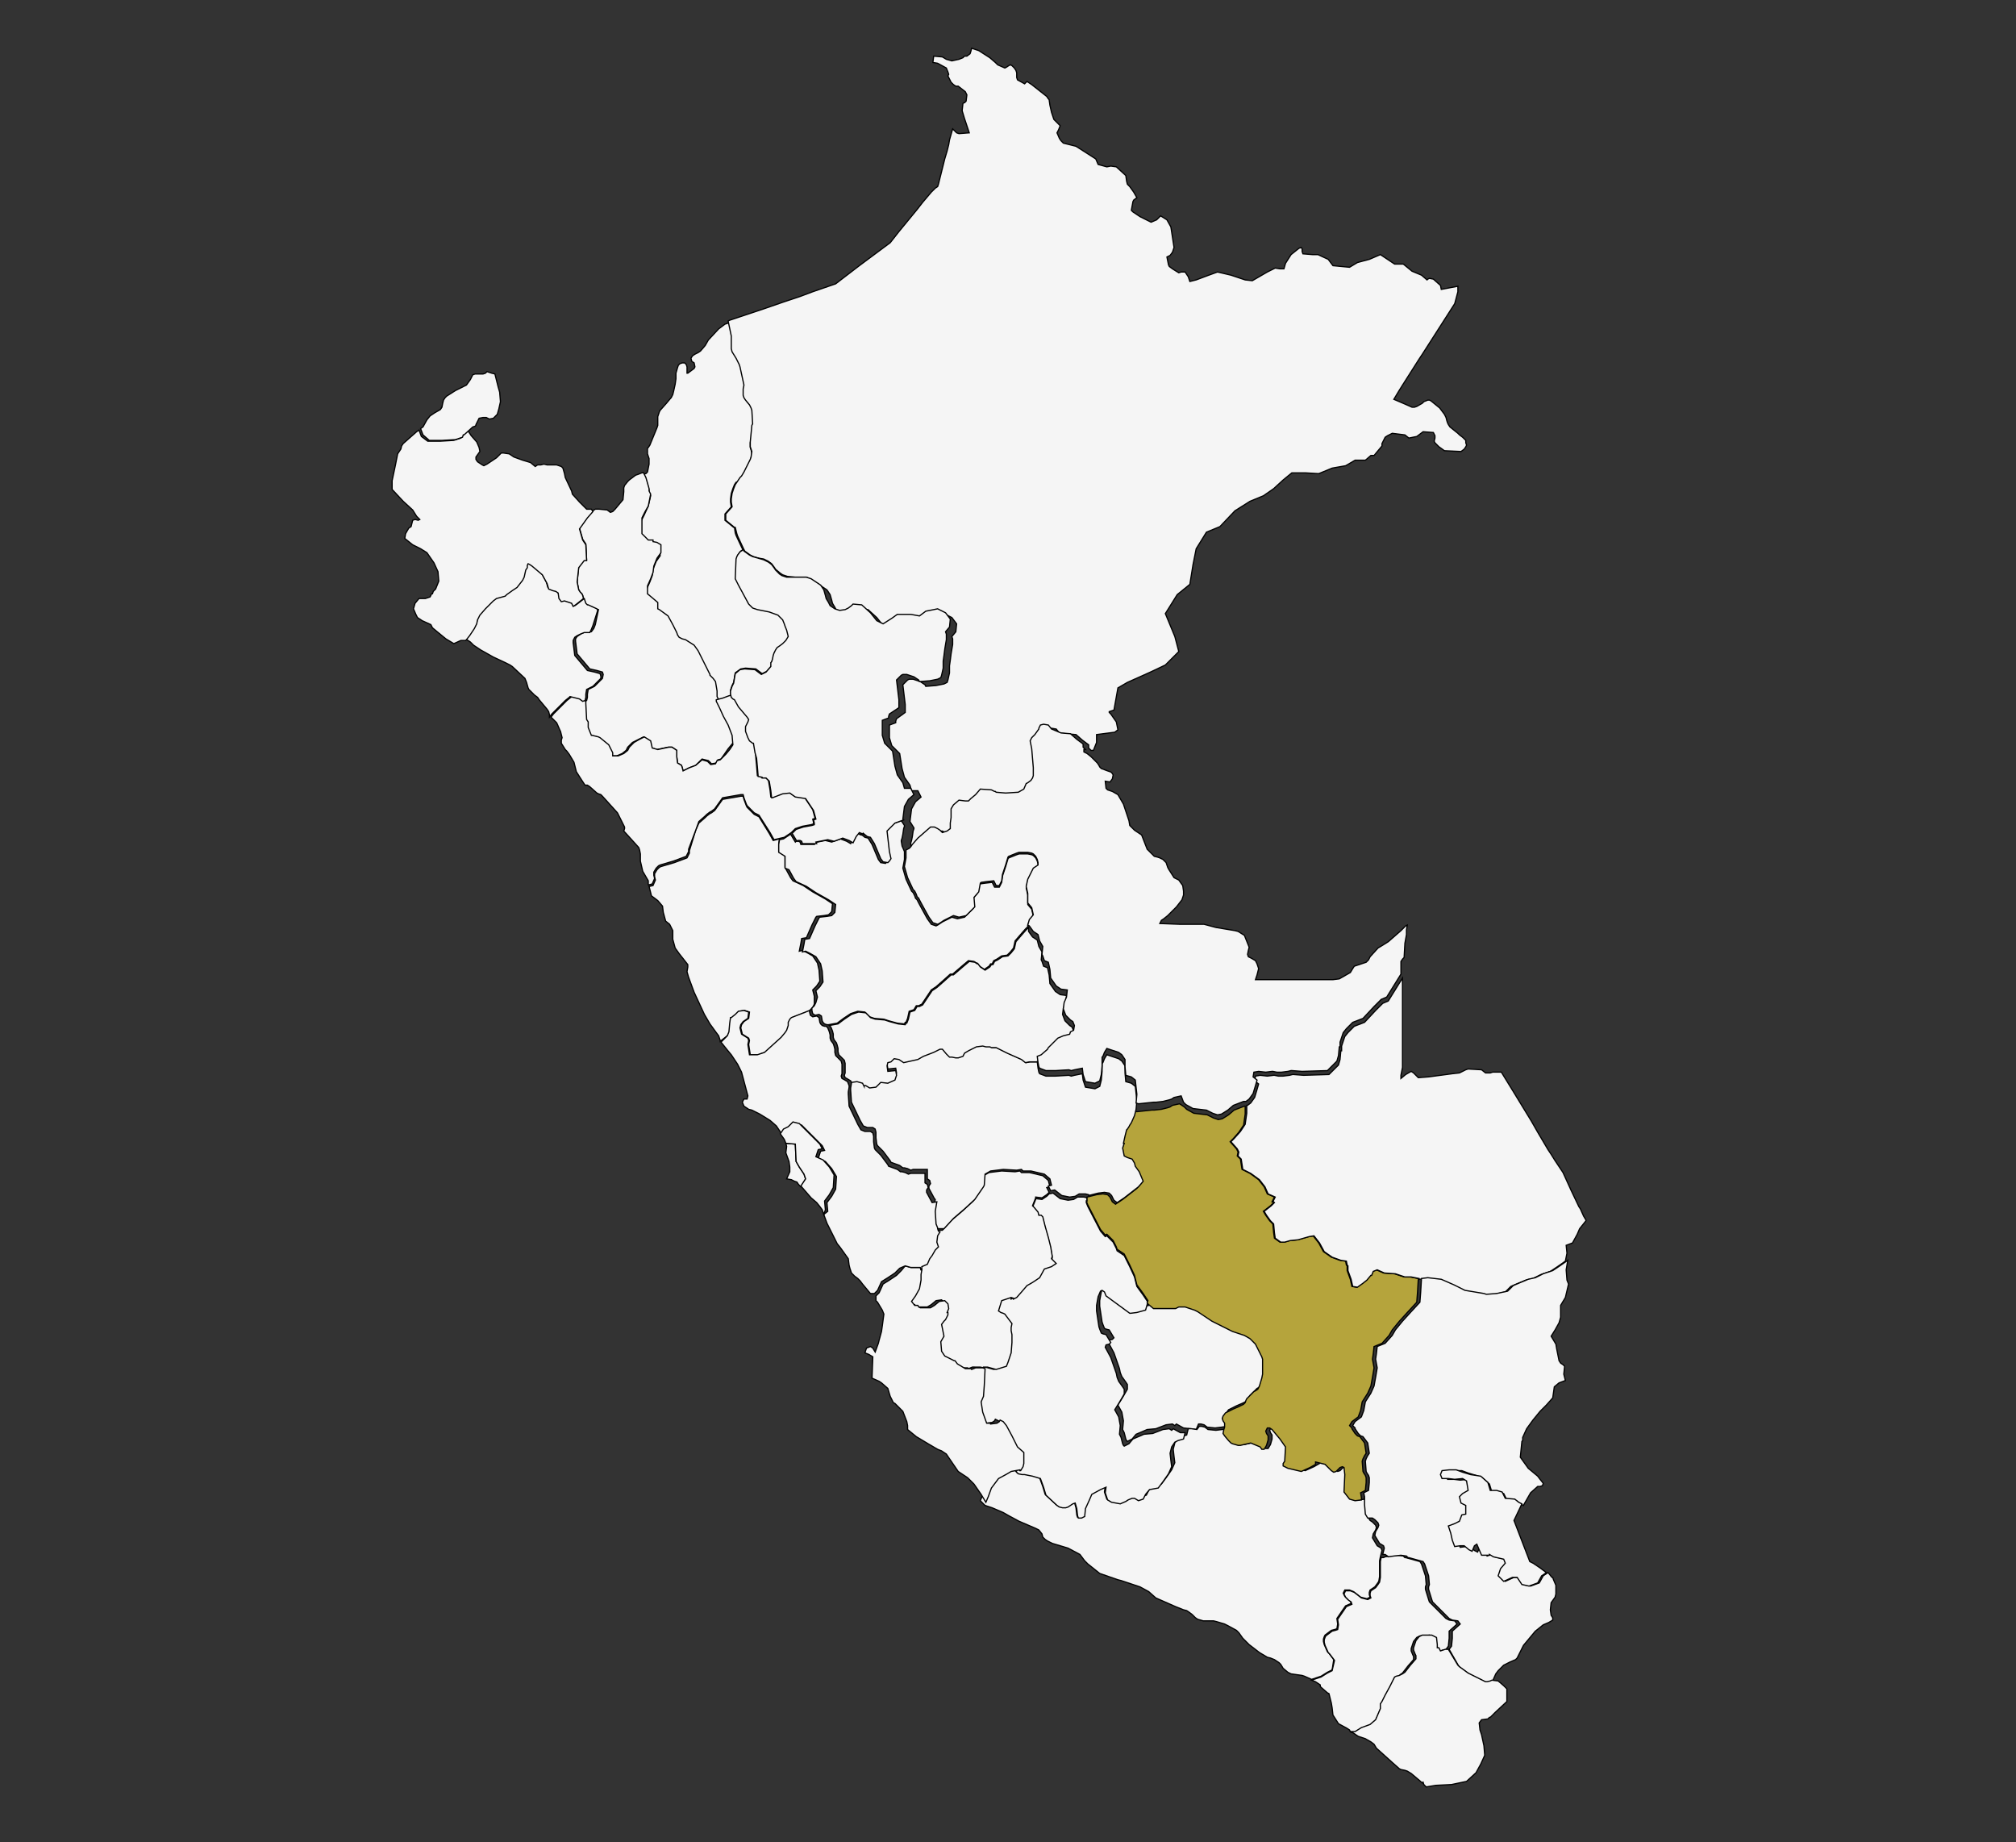
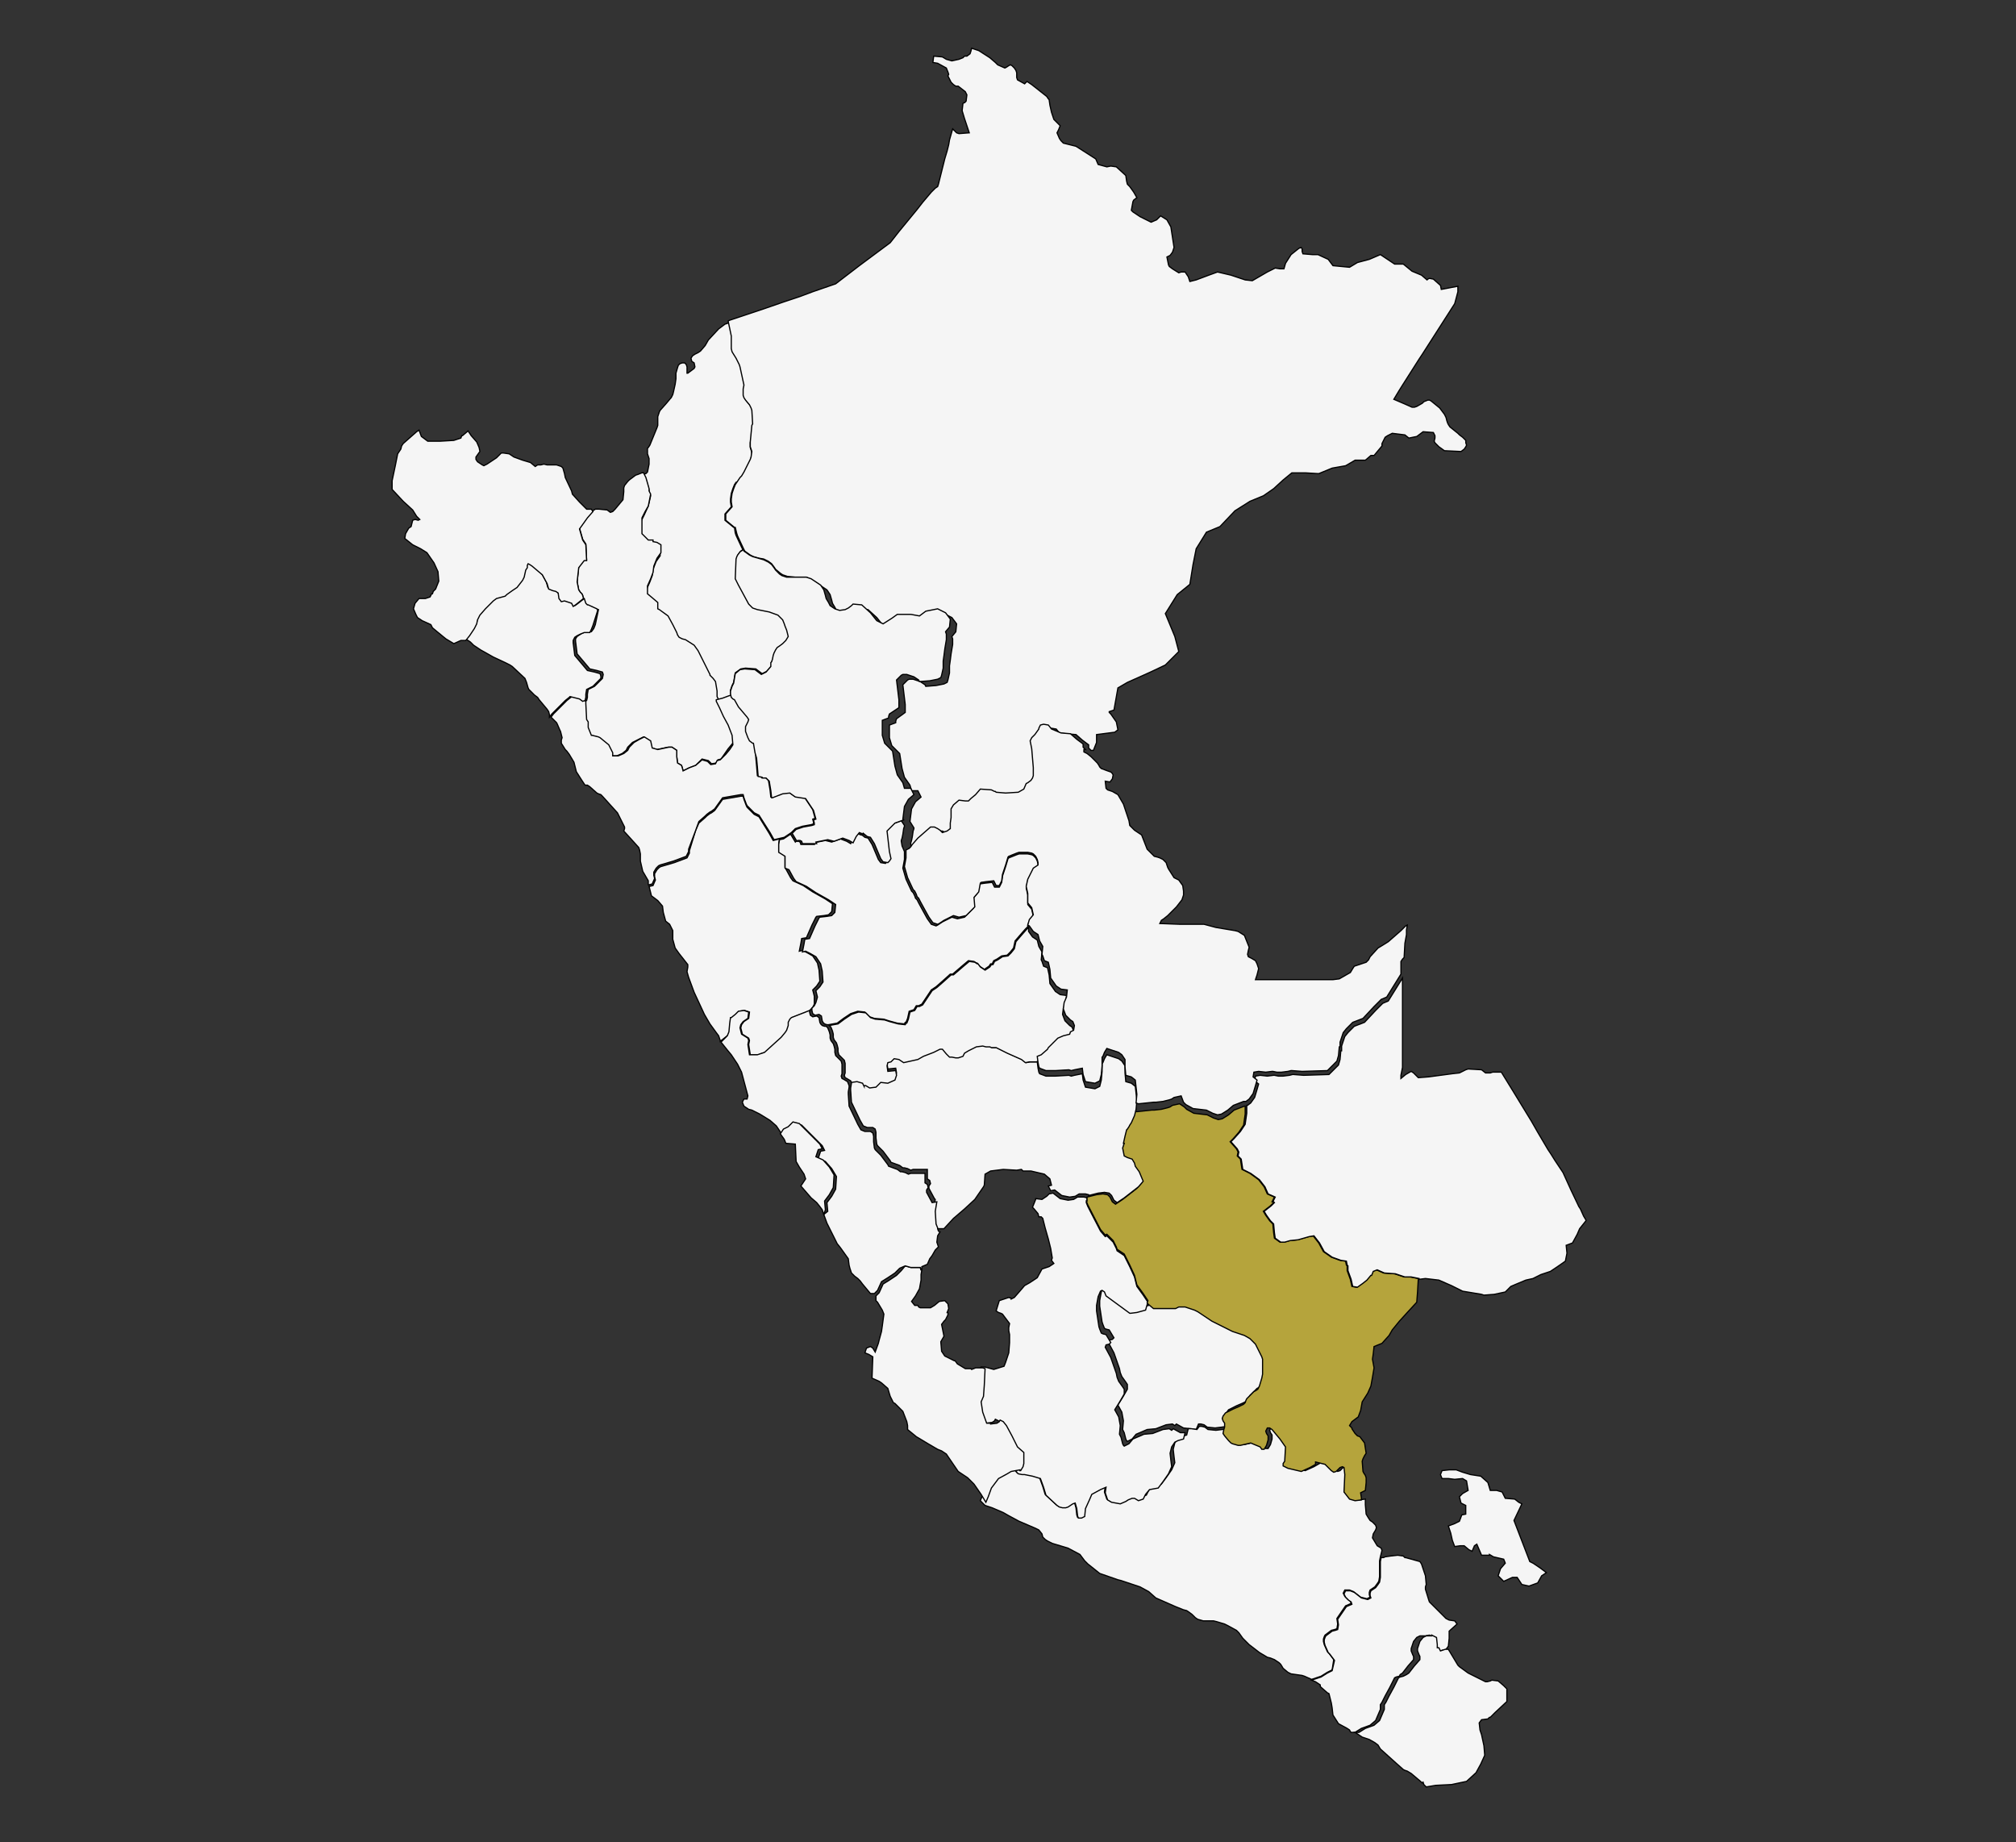
<svg xmlns="http://www.w3.org/2000/svg" version="1.1" id="Capa_1" x="0px" y="0px" viewBox="0 0 255 233" style="enable-background:new 0 0 255 233;" xml:space="preserve">
  <rect x="0" y="0" width="255" height="233" fill="#333333" stroke="none" />
  <style type="text/css"> .st0{fill:#F5F5F5;stroke:#000000;stroke-width:0.15;stroke-miterlimit:10;} .st1{fill:#B5A43C;stroke:#000000;stroke-width:0.15;stroke-miterlimit:10;} </style>
  <path id="PE-AMA" class="st0" d="M92.5,88l-0.4,0.1l-0.8,0.3l-0.7,0.2V88l-0.2-1.2l-0.3-0.4L89.7,86l0-0.1l-1.5-3l-0.5-0.7l-1.1-0.7 l-0.4-0.1l-0.4-0.2l-0.2-0.3l-0.1-0.3l-0.2-0.4l-0.3-0.6l-0.6-1.1l-1.1-0.8l-0.2-0.1l0-0.8L82.4,76l-0.6-0.5v-1l0.4-0.9l0.3-0.8 l0.1-0.8l0.4-1l0.5-0.7v-1l-0.5-0.3l-0.5-0.1l0-0.2l-0.6,0l-0.8-0.8v-1v-1l0.4-0.8L82,64l0.3-1.3l-0.1-0.2l-0.1-0.2l0-0.3l-0.4-1.4 l-0.3-0.6l0.3-0.1l0.2-0.2l0.2-1l0-0.7l-0.2-0.6l0-0.3l0-0.4l0.1-0.1l0.2-0.3l0.9-2.2l0.1-0.3l0-0.3l0-0.4l0-0.4l0.2-0.6l0.1-0.2 l0.8-0.9l0.5-0.6l0.1-0.1l0.2-0.4l0.1-0.4l0.2-0.9l0.1-0.7l0-0.4l0-0.3l0.2-0.7l0.1-0.3l0.2-0.2l0.3-0.1l0.3,0l0.2,0.2l0.1,0.3 l0,0.8l0.1,0l0.8-0.6l0.1-0.2l-0.1-0.5l-0.3-0.2l-0.1-0.4l0.2-0.3l0.3-0.2l0.4-0.2l0.3-0.2l0.6-0.7l0.4-0.7l1.3-1.4l0.8-0.6l0.6-0.2 l0.4,1.9l0,1.2l0,0.4l0.1,0.4l0.5,0.8l0.4,0.8l0.1,0.3l0.5,2.3l-0.1,0.5l0,0.5l0,0.3l0.1,0.3l0.2,0.3l0.5,0.6l0.1,0.2l0.1,0.2 l0.1,0.3l0.1,1.7l-0.1,0.2L94.9,56l0,0.6l0.1,0.3l0.1,0.4l-0.1,0.7l-0.1,0.3l-0.8,1.6l-0.3,0.5l-0.2,0.2l-0.2,0.3L93.1,61l-0.2,0.3 l-0.2,0.5l-0.2,0.6l-0.1,0.7l0,0.4l0.1,0.6l-0.8,0.9v0.8l1.1,0.9l0.1,0l0.1,0.7l0.1,0.3l0.7,1.5l0.1,0.2L94,69.5l-0.3,0.2l-0.3,0.4 l-0.1,0.2l-0.1,0.3l-0.1,2.5l0.2,0.4l0.2,0.4l1.2,2.4l0.5,0.5l0.3,0.1l0.3,0.1l0.5,0.1l0.5,0.1l0.5,0.1l1.1,0.4l0.6,0.6l0.3,0.5 l0.1,0.3l0.2,0.5l0.2,0.8L99.6,81l-0.4,0.4l-0.4,0.3l-0.3,0.2l-0.2,0.3L98,82.5l-0.1,0.3l-0.1,0.5l-0.1,0.3l-0.1,0.1v0.5l-0.6,0.7 l-0.6,0.3l-0.8-0.6l-1.3-0.1l-0.6,0.1L93,85.1l-0.2,1.2l-0.2,0.4l-0.2,0.6l0,0.4L92.5,88z" />
  <path id="PE-ANC" class="st0" d="M97.3,105.4l0.5,0.9l0.8-0.2l-0.1,0.6v1l0.8,0.5l0,1.5l0.1,0.2l0.6,1.1l0.3,0.4l1.3,0.6l1.2,0.8 l1.6,0.9l0.9,0.6l-0.1,1l-0.4,0.4l-0.6,0.1l-0.9,0.1l-0.1,0.1l-0.5,1l-0.7,1.6l-0.6,0.1l-0.1,0.6l-0.2,1l0.4-0.1l0.6,0.3l0.7,0.4 l0.6,0.9l0.2,0.9l0.1,1.4l-0.4,0.6l-0.5,0.5l0.2,0.8L103,127l-0.2,0.4l-0.3,0.3v0.1l-0.5,0.2l-1.8,0.7l-0.2,0.2l-0.2,0.4l0,0.4 l-0.1,0.3l-0.1,0.3l-0.2,0.3l-0.5,0.6l-2.1,1.9l-0.9,0.3l-1,0l-0.2-1.3l0.1-0.5l-0.1-0.3l-0.8-0.5l-0.2-0.8l0.1-0.4l0.3-0.4l0.6-0.4 l0.1-0.8l-0.6-0.2l-0.7,0.1l-0.4,0.4l-0.5,0.4l0,0l-0.1,0l-0.1,0.7l-0.1,1.1L92,131l-0.9,0.7l0-0.1l-0.2-0.6l-0.3-0.4l-0.8-1.1 l-0.7-1.2l-1.3-2.8l-0.7-1.9l-0.2-0.7l0.1-0.6l0-0.3l-1.1-1.4l-0.5-0.7l-0.3-1.1l0-1.1l-0.4-0.8l-0.5-0.4l-0.3-1.1l-0.1-0.8 l-0.6-0.7l-0.8-0.6l-0.3-1.2h0.1l0.4-0.1l0.3-0.7l-0.1-0.4l0-0.4l0.3-0.5l0.3-0.3l0.2-0.1l1.7-0.5l1.6-0.6l0.3-0.6l0-0.3L88,105 l0.4-0.9l0.8-0.7l0.2-0.2l0.4-0.3l0.2-0.1l0.4-0.3l1-1.4l2.3-0.4l0.3,0l0.1,0.4l0.3,0.8l0.1,0.2l0.3,0.3l0.6,0.6l0.4,0.2l0.2,0.1 L97.3,105.4z" />
  <path id="PE-APU" class="st0" d="M151.3,180.8l-0.7-0.1l-0.9-0.1l-0.9-0.5l-0.2,0.2l-0.3-0.2l-0.8,0.1l-1.3,0.5l-1.1,0.1l-1.4,0.6 l-0.5,0.6l-0.6,0.3l-0.1-0.1l-0.1-0.2l-0.2-0.8l-0.2-0.4l0.1-1.1l-0.2-1.1l-0.5-0.9l0.5-0.8l0.3-0.5l0.4-0.7v-0.6l-0.2-0.3l-0.5-0.7 l-0.2-0.5l-0.1-0.5l-0.7-2l-0.7-1.3l0.1-0.3l0.4-0.1l0.2-0.2l-0.6-1l-0.4-0.1l-0.2-0.1l-0.2-0.5l-0.1-0.3l-0.3-2l0-0.3l0-0.4 l0.2-1.1l0.3-0.7l0.2-0.1l0.3,0.2l0.2,0.5l3,2.2l0.1,0l0.8-0.1l1.1-0.3l0.2-0.7l0.2,0.2l0.6,0.5l1.4,0l1.4,0l0.4-0.2l0.8,0l1.2,0.4 l0.4,0.2l1.8,1.2l2.6,1.3l1.5,0.5l0.7,0.4l0.7,0.7l0.1,0.2l0.3,0.6l0.4,0.8l0.1,0.3l0,0.3l0,1.6l-0.1,0.5l-0.3,1l-0.2,0.4l-0.3,0.2 l-0.2,0.1l-0.9,0.9l-0.1,0.2l-0.1,0.3l-0.2,0.2l-0.6,0.3l-0.7,0.3l-1,0.5l-0.3,0.4l-0.1,0.3l0.1,0.3l0.2,0.3l0,0.5l-0.1,0.3 l-0.7,0.1l-0.8,0.1l-1-0.1l-0.4-0.3l-0.4-0.1l-0.3,0L151.3,180.8z" />
  <path id="PE-ARE" class="st0" d="M168.5,211.2l-0.6,0.3l-0.8,0.5l-1.2,0.4l-0.9-0.4l-0.3-0.1l-0.7-0.1l-0.7-0.1l-0.4-0.2l-0.6-0.5 l-0.3-0.5l-0.2-0.2l-0.6-0.4l-0.5-0.2l-0.4-0.1l-1-0.6l-1.3-1l-0.8-0.8l-0.5-0.7l-0.3-0.3l-1.1-0.6l-0.4-0.2l-1-0.3l-0.4-0.1l-0.4,0 l-0.2,0l-0.4,0l-0.3,0l-0.7-0.2l-0.3-0.2l-0.4-0.4l-0.4-0.3l-0.3-0.2l-0.4-0.1l-1-0.4l-2.5-1.1l-0.9-0.8l-1.1-0.6l-0.6-0.2l-1.8-0.6 l-0.4-0.1l-2.3-0.8l-1.5-1.2l-0.4-0.4l-0.6-0.8l-1.5-0.8l-1-0.3l-1-0.3l-0.6-0.3l-0.3-0.2l-0.3-0.3l-0.1-0.4l-0.4-0.5l-0.4-0.2 l-1.4-0.6l-0.7-0.3l-1.3-0.7l-0.7-0.4l-1.4-0.6l-0.9-0.3l-0.3-0.3l-0.3-0.3l0.3-0.7l0.4-1.1l0.9-1.2l1.1-0.6l0.5-0.3l1.1-0.2l0,0.1 l0.1,0l0.1,0.3l0.2,0.2l0.5,0.1l0.3,0l1,0.2l1,0.3l0.4,1.1l0.3,1l1.4,1.3l0.3,0.2l0.4,0.1l0.4,0l0.3-0.1l0.3-0.2l0.3-0.2l0.3-0.1 l0.2,0.7l0.1,0.9l0.1,0.3l0.4,0l0.4-0.2l0.1-1l0.5-1.1l0.3-0.7l1.1-0.6l0.7-0.3l-0.1,0.7l0.3,0.9l0.5,0.3l1.6-0.2l0.7-0.3l0.3-0.2 l0.5-0.2l0.3,0l0.5,0.3l0.6-0.2l0.3-0.6l0.5-0.6l1.1-0.2l0.6-0.8l0.7-1l0.4-0.9l-0.1-0.8l-0.1-0.9l0.2-0.8l0.4-0.6l0.4-0.2l0.7-0.2 l0.2-0.8l0.4,0l0.7,0.1l0.3-0.4l0.3,0l0.4,0.1l0.4,0.3l1,0.1l0.8-0.1l0.7-0.1l-0.1,0.5l0.2,0.3l0.5,0.6l0.3,0.3l0.2,0.1l0.7,0.2 l0.3,0l1.3-0.3l1.2,0.5l0.2,0.3l0.3,0l0.3-0.5l0.2-0.7l0-0.5l-0.2-0.3l-0.1-0.3l0.2-0.4l0.3,0l0.3,0.2l1,1.2l0.7,1l-0.1,1.8 l-0.2,0.3l0,0.3l0.4,0.2l0.2,0.1l1.7,0.4l1.1-0.5l0.7-0.4l0-0.3l1.2,0.3l0.4,0.4l0.4,0.4l0.3,0.2l0.3-0.1l0.3-0.3l0.2-0.2l0.3-0.1 l0.2,0.1l0.1,0.9l-0.1,2.2l0.7,0.9l0.7,0.2l0.8-0.1l0,0.7l0.1,1.2l0.3,0.5l0.2,0.3l0.3,0.2l0.2,0.2l0.2,0.2l0.1,0.3l-0.1,0.3 l-0.3,0.5l-0.1,0.5l0.6,1l0.5,0.3l0.1,0.3l-0.1,0.4l-0.1,0.4l-0.1,0.5l0,0.6l0,0.6l0,0.5l0,0.3l-0.1,0.6l-0.2,0.3l-0.3,0.4l-0.3,0.2 l-0.3,0.2l-0.1,0.3v0.3l0.1,0.3l-0.4,0.2l-0.8-0.2l-0.9-0.7l-0.5-0.2h-0.6l-0.2,0.4l0.2,0.4l0.4,0.4l0.3,0.2l0.1,0.3l-0.7,0.3 l-1.1,1.6l0.1,0.7l-0.1,0.6l-0.3,0.1l-0.4,0.1l-0.8,0.6l-0.1,0.2l-0.1,0.3l0,0.3l0.1,0.4l0.4,0.9l0.2,0.2l0.6,0.8L168.5,211.2z" />
  <path id="PE-AYA" class="st0" d="M140.6,190l-0.5-0.3l-0.3-0.9l0.1-0.7l-0.7,0.3l-1.1,0.6l-0.3,0.7l-0.5,1.1l-0.1,1l-0.4,0.2l-0.4,0 l-0.1-0.3l-0.1-0.9l-0.2-0.7l-0.3,0.1l-0.3,0.2l-0.3,0.2l-0.3,0.1l-0.4,0l-0.4-0.1l-0.3-0.2l-1.4-1.3l-0.3-1l-0.4-1.1l-1-0.3l-1-0.2 l-0.3,0l-0.5-0.1l-0.2-0.2l-0.1-0.3l0.3-0.5l0.1-0.4l0-0.3v-0.6l0-0.4l0-0.1l-0.8-0.7l-0.7-1.4l-0.7-1.3l-0.4-0.5l-0.4-0.2l-0.1,0.2 l-0.3,0.2l-0.8,0.1l0-0.1l-0.5,0l-0.5-1.4l-0.2-1.3l0.3-0.7l0.1-1.4l0.1-2.1l0.1,0l0-0.1h0.5l1.1,0.3l1.3-0.4l0.2-0.5l0.4-1.2 l0.1-1.3l0-0.9l0-0.1l-0.1-0.5l0-0.4l0.1-0.5l-0.3-0.4l-0.6-0.8l-0.2-0.1l-0.3-0.1l-0.3-0.2l0.4-1.3l1.2-0.4l0.3,0.1l0,0.1l0.4-0.2 l0.7-0.8l0.6-0.7l0.7-0.4l0.9-0.6l0.6-1.1l0.9-0.3l0.6-0.4l-0.3-0.4l0.1-0.3l-0.2-1.2l-0.3-1.2l-0.4-1.4l-0.3-1.2l-0.2-0.2l-0.3,0 l-0.1-0.4l-0.5-0.6l-0.2-0.2l0.4-1l0-0.1l0.8,0.1l0.6-0.4l0.3-0.3l0,0l0.5-0.1l0.9,0.7l1,0.2l0.7-0.1l0.5-0.3h0.8l0.4,0.1l0,0.6 l-0.1,0l0.2,0.5l1.6,3.1l0.6,0.7l0.2-0.1l0.6,0.6l0.2,0.2l0.4,0.8l0.1,0.3l0.9,0.6l0.7,1.4l0.6,1.3l0.3,1.2l0.8,1.1l0.6,0.9 l-0.1,0.3l0,0l-0.2,0.7l-1.1,0.3l-0.8,0.1l-0.1,0l-3-2.2l-0.2-0.5l-0.3-0.2l-0.2,0.1l-0.3,0.7l-0.2,1.1l0,0.4l0,0.3l0.3,2l0.1,0.3 l0.2,0.5l0.2,0.1l0.4,0.1l0.6,1l-0.2,0.2l-0.4,0.1l-0.1,0.3l0.7,1.3l0.7,2l0.1,0.5l0.2,0.5l0.5,0.7l0.2,0.3v0.6l-0.4,0.7l-0.3,0.5 l-0.5,0.8l0.5,0.9l0.2,1.1l-0.1,1.1l0.2,0.4l0.2,0.8l0.1,0.2l0.1,0.1l0.6-0.3l0.5-0.6l1.4-0.6l1.1-0.1l1.3-0.5l0.8-0.1l0.3,0.2 l0.2-0.2l0.9,0.5l0.6,0l-0.2,0.8l-0.7,0.2l-0.4,0.2l-0.4,0.6l-0.2,0.8l0.1,0.9l0.1,0.8l-0.4,0.9l-0.7,1l-0.6,0.8l-1.1,0.2l-0.5,0.6 l-0.3,0.6l-0.6,0.2l-0.5-0.3l-0.3,0l-0.5,0.2l-0.3,0.2l-0.7,0.3L140.6,190z" />
  <path id="PE-CAJ" class="st0" d="M81.6,64.7l-0.4,0.8v1v1l0.8,0.8l0.6,0l0,0.2l0.5,0.1l0.5,0.3v1l-0.5,0.7l-0.4,1l-0.1,0.8l-0.3,0.8 l-0.4,0.9v1l0.6,0.5l0.7,0.6l0,0.8l0.2,0.1l1.1,0.8l0.6,1.1l0.3,0.6l0.2,0.4l0.1,0.3l0.2,0.3l0.4,0.2l0.4,0.1l1.1,0.7l0.5,0.7l1.5,3 l0,0.1l0.4,0.4l0.3,0.4l0.2,1.2v0.5l0,0l0,0.2l0.4,0.8l0.6,1.1l0.6,1.1l0.5,1.3l0.2,1.1l-0.4,0.6l-0.5,0.6L91.2,96l-0.4,0.1 l-0.2,0.4L90,96.6l-0.4-0.4L88.8,96L88,96.8l-0.8,0.3l-0.8,0.4l-0.1-0.4l-0.1-0.3l-0.5-0.3l-0.1-0.8v-0.8L85,94.5h-0.5l-1.4,0.3 l-0.7-0.2l-0.2-0.9l-0.8-0.5l-0.6,0.3L80,93.9l-0.6,0.6l-0.2,0.4l-0.5,0.4L78,95.6l-0.7,0l0-0.1l0-0.3l-0.5-1l-1.1-0.9l-0.2-0.1 l-0.8-0.2l-0.1,0l-0.4-1v-0.7L74,91l0,0l-0.1-2l0-0.3l0.3-0.1l0.1-0.4l0-0.4l0.1-0.6l0.8-0.4l1-1l0.1-0.5l-0.1-0.3l-0.7-0.2 l-0.9-0.2l-1.6-1.9l-0.2-1.6l0-0.3l0.2-0.3l0.3-0.2l0.3-0.2l0.5-0.2l0.4,0h0.3l0.3-0.4l0.2-0.5l0.4-1.9L75.3,77l-1.1-0.5l-0.1,0 L74,76.3l-0.2-0.6l0,0l-0.1-0.4l-0.1-0.2l-0.2-0.2l-0.2-0.3l-0.2-1l0.2-1.9l0.7-0.9l0.3,0l-0.1-2l-0.4-0.6l-0.4-1.4l1-1.4l0.7-0.8 l0.3-0.2l0.3,0l0.2,0l1,0.1l0.4,0.3l0.3-0.1l0.3-0.3l1-1.2l0.1-1l0-0.5l0.1-0.3l0.4-0.5l0.2-0.2l0.4-0.3l0.4-0.3l0.3-0.1l0.5-0.2 l0.2,0l0.3,0.6l0.4,1.4l0,0.3l0.1,0.2l0.1,0.2L82,64L81.6,64.7z" />
-   <path id="PE-CAL" class="st0" d="M101.5,149.8l-0.2,0.3l-0.3-0.3l-0.2-0.3l-0.3-0.1l-0.4-0.2l-0.6-0.1l0.4-0.9l0-0.6l-0.1-0.7 l-0.4-1.1l0.1-0.8l-0.1-0.4l1.2,0.1l0.1,2.2l0.4,0.7l0.6,0.9l0.2,0.6L101.5,149.8z" />
  <path id="PE-CUS" class="st1" d="M149.8,140l0.3,0.3l0.9,0.5l1.7,0.2l0.8,0.4l0.6,0.2l0.5-0.1l0.8-0.5l0.7-0.6l1.3-0.5l0.1,0v1 l-0.2,1.4l-0.6,0.9L156,144l-0.4,0.4l0.8,0.9l0.2,0.4l-0.1,0.5l0.4,0.4l0.2,1.3l1,0.5l1.1,0.8l0.7,0.9l0.4,0.9l0.9,0.4l-0.3,0.6 l0.1,0l0.1,0.1l-0.4,0.4l-0.9,0.7l0.3,0.5l0.5,0.7l0.4,0.4l0.1,1.1l0.1,0.7l0.7,0.5l0.5,0l0,0l0.7-0.2l1-0.1l1.4-0.4l0.6-0.1 l0.7,0.9l0.6,1.1l1,0.7l1.1,0.4l0.7,0.1l0.1,0.5l0.1,0.1l0,0.6l0.4,1.1l0.2,0.9l0.6,0.1l0.7-0.5l0.5-0.4l0.5-0.6l0.1,0l0.2-0.5 l0.5-0.2l0.9,0.4l1.4,0.1l1.2,0.4l0.8,0l0,0l1,0.2l-0.1,1.7l-0.1,1.3l-1.2,1.3l-1,1.1l-0.9,1.1l-0.4,0.7l-0.9,1l-1,0.4l-0.1,0.9 l-0.1,0.7l0.2,1.1l-0.2,1.2l-0.2,1.1l-0.4,0.9l-0.7,1.1l-0.2,1.1l-0.3,0.8l-0.8,0.6l-0.3,0.5l0.3,0.3l0,0.1l0.4,0.6l0.3,0.3l0.3,0.1 l0.6,0.8l0.2,1.3l-0.2,0.3l-0.2,0.4l-0.1,0.3l0.1,1.3l0.1,0.2l0.2,0.3l0.1,0.3l0,0.4l0,0.2l-0.1,1l-0.6,0.3l0.1,0.6l0,0.3l-0.8,0.1 l-0.7-0.2l-0.7-0.9l0.1-2.2l-0.1-0.9l-0.2-0.1l-0.3,0.1l-0.2,0.2l-0.3,0.3l-0.3,0.1l-0.3-0.2l-0.4-0.4l-0.4-0.4l-1.2-0.3l0,0.3 l-0.7,0.4l-1.1,0.5l-1.7-0.4l-0.2-0.1l-0.4-0.2l0-0.3l0.2-0.3l0.1-1.8l-0.7-1l-1-1.2l-0.3-0.2l-0.3,0l-0.2,0.4l0.1,0.3l0.2,0.3 l0,0.5l-0.2,0.7l-0.3,0.5l-0.3,0l-0.2-0.3l-1.2-0.5l-1.3,0.3l-0.3,0l-0.7-0.2l-0.2-0.1l-0.3-0.3l-0.5-0.6l-0.2-0.3l0.1-0.5l0.1-0.3 l0-0.5l-0.2-0.3l-0.1-0.3l0.1-0.3l0.3-0.4l1-0.5l0.7-0.3l0.6-0.3l0.2-0.2l0.1-0.3l0.1-0.2l0.9-0.9l0.2-0.1l0.3-0.2l0.2-0.4l0.3-1 l0.1-0.5l0-1.6l0-0.3l-0.1-0.3l-0.4-0.8l-0.3-0.6l-0.1-0.2l-0.7-0.7l-0.7-0.4l-1.5-0.5l-2.6-1.3l-1.8-1.2l-0.4-0.2l-1.2-0.4l-0.8,0 l-0.4,0.2l-1.4,0l-1.4,0l-0.6-0.5l-0.2-0.2l0.1-0.3l-0.6-0.9l-0.8-1.1l-0.3-1.2l-0.6-1.3l-0.7-1.4l-0.9-0.6l-0.1-0.3l-0.4-0.8 l-0.2-0.2l-0.6-0.6l-0.2,0.1l-0.6-0.7l-1.6-3.1l-0.2-0.5l0.1,0l0-0.5l1.2-0.3l0.8-0.1l0.6,0.1l0.3,0.3l0,0l0.3,0.6l0.4,0.3l0.9-0.6 l0.9-0.7l0.9-0.7l0.6-0.7l-0.5-1.2l-0.5-0.7l-0.1-0.4l-0.3-0.5l-0.6-0.2l-0.4-0.2l-0.2-1l0.2-0.6l-0.1,0l0.2-0.9l0.2-0.8l0.1-0.1 l0.2-0.3l0.1-0.2l0.2-0.3l0.4-0.9l0.1-0.4l0.1-0.4l0.3,0.1l1.9-0.2l0.3,0l0.9-0.1l0.4-0.1l0.4-0.1l0.3-0.1l0.3-0.2l0.9-0.2 L149.8,140z" />
  <path id="PE-HUC" class="st0" d="M99.3,109.8l0-1.5l-0.8-0.5v-1l0.1-0.6l0.5-0.1l0.9-0.6l0.6,1l0.1-0.1l0.3,0l0.2,0.1l0.1,0.3h0.5 h0.7h0.5l-0.1-0.2l0.5-0.1l1-0.2l0.8,0.2l1.1-0.4l0.8,0.3l0.5,0.3l0.4-0.8l0.4-0.5l0.5,0.2l0-0.1l0.5,0.4l0.4,0.1l0.5,0.8l0.8,1.9 l0.3,0.4l0.6,0.1l0.2-0.2l0.2-0.3l-0.2-0.9l-0.3-2.6l1-1l1.1-0.4l0.4,0.6l0,0.1l-0.1,0.3l-0.1,0.7l-0.1,0.5l-0.1,0.3l0,0.1l0.1,0.6 l0.3,0.7l0,0l0,1l-0.2,1.1l0.4,1.4l0.7,1.5l0.2,0.2l0.2,0.4l0.1,0.3l0.2,0.2l0.2,0.4l0.6,1.1l0.5,0.9l0.5,0.7l0.6,0.2l0.2-0.1 l0.6-0.4l1.2-0.6l0.7,0.2l0.9-0.2l0.6-0.6l0.5-0.5l-0.1-1.2l0.6-0.7l0.2-1.1l0.1-0.1l0.7-0.1l0.9-0.1l0.3,0.6h0.6l0.3-0.6l0.1-0.8 l0.4-1.2l0.3-1l0.1-0.1l1-0.4l0.3-0.1l0.4,0l0.7,0l0.5,0.1l0.2,0.1l0.3,0.3l0.2,0.4l0.1,0.4l0,0.3l-0.6,0.4l-0.7,1.4l-0.2,0.9 l0.2,0.9v1.2l0.5,0.6l0.2,0.9l-0.5,0.6L130,117l0,0.2l-0.3,0.3l-0.7,0.8l-0.6,0.7l-0.2,0.9l-0.4,0.5l-0.4,0.4l-0.7,0.1l-0.6,0.4 l-0.4,0.2l-0.2,0.4l-0.2,0l-0.2,0.3l-0.6,0.4l-0.6-0.4l-0.3-0.4l-0.1,0l-0.3-0.2l-0.7-0.1l-0.6,0.5l-0.7,0.6l-0.7,0.6l-0.2,0l-0.1,0 l-1,0.9l-0.8,0.7l-0.6,0.4l-0.6,0.9l-0.6,0.9l-0.4,0.2l-0.3,0l-0.3,0.5l-0.6,0.2l-0.2,0.9l-0.2,0.5l-0.1,0l-0.1,0.2l-0.9-0.1 l-1.1-0.3l-0.6-0.2l-1.2-0.1l-0.6-0.2l-0.6-0.6l-0.9-0.1l-0.9,0.3l-0.9,0.6l-0.8,0.6l-1.1,0.2l0,0l-0.2,0l-0.3-0.1l-0.2-0.2 l-0.1-0.2l-0.1-0.6l-0.3-0.2l-0.5,0.1l-0.3-0.2l-0.1-0.4l0-0.2v-0.1l0.3-0.3l0.2-0.4l0.2-0.7l-0.2-0.8l0.5-0.5l0.4-0.6l-0.1-1.4 l-0.2-0.9l-0.6-0.9l-0.7-0.4l-0.6-0.3l-0.4,0.1l0.2-1l0.1-0.6l0.6-0.1l0.7-1.6l0.5-1l0.1-0.1l0.9-0.1l0.6-0.1l0.4-0.4l0.1-1 l-0.9-0.6l-1.6-0.9l-1.2-0.8l-1.3-0.6l-0.3-0.4l-0.6-1.1L99.3,109.8z" />
-   <path id="PE-HUV" class="st0" d="M133.6,159.8l-0.6,0.4l-0.9,0.3l-0.6,1.1l-0.9,0.6l-0.7,0.4l-0.6,0.7l-0.7,0.8l-0.4,0.2l0-0.1 l-0.3-0.1l-1.2,0.4l-0.4,1.3l0.3,0.2l0.3,0.1l0.2,0.1l0.6,0.8l0.3,0.4l-0.1,0.5l0,0.4l0.1,0.5l0,0.1l0,0.9l-0.1,1.3l-0.4,1.2 l-0.2,0.5l-1.3,0.4l-1.1-0.3h-0.5l0,0.1l-0.4-0.1H123l-0.5,0.2l-0.1-0.1h-0.7l-1-0.6l-0.3-0.4l-0.1,0l-1.2-0.6l-0.4-0.6l-0.1-1.2 l0.4-0.7l-0.3-1.5l0.3-0.4l0.2-0.2l0.1-0.2l0.2-0.4l0-0.3l-0.1,0l0.2-0.5l-0.1-0.6l-0.4-0.4l-0.7,0.1l-0.6,0.5l-0.5,0.3l-0.1,0 l-0.5,0l-0.4,0l-0.3,0l-0.2-0.1l-0.1-0.2l-0.4,0l-0.4-0.5l0.5-0.7l0.5-0.9l0.2-1.1v-0.7l0.1-0.6l0,0l0-0.4l0.7-0.3l0.3-0.7l0.3-0.4 l0.4-0.7l0.4-0.4l-0.2-0.6l0.1-0.8l0.3-0.5l-0.2-0.1l0,0h0.9l1.2-1.3l1.4-1.2l1.3-1.2l1.1-1.6l0.1-0.2l0,0l0.1-1.4l0.7-0.4l1.6-0.2 l1.7,0.1l0.6-0.1l0.2,0.2l0.1,0h0.9l1.7,0.4l0.7,0.6l0.2,0.8l-0.4,0.1l0.3,0.6l-0.3,0.3l-0.6,0.4l-0.8-0.1l0,0.1l-0.4,1l0.2,0.2 l0.5,0.6l0.1,0.4l0.3,0l0.2,0.2l0.3,1.2l0.4,1.4l0.3,1.2l0.2,1.2l-0.1,0.3L133.6,159.8z" />
  <path id="PE-ICA" class="st0" d="M114.5,160.1l0.7,0.2h1.2l0.1,0.3l0.1,0l-0.1,0.6v0.7l-0.2,1.1l-0.5,0.9l-0.5,0.7l0.4,0.5l0.4,0 l0.1,0.2l0.2,0.1l0.3,0l0.4,0l0.5,0l0.1,0l0.5-0.3l0.6-0.5l0.7-0.1l0.4,0.4l0.1,0.6l-0.2,0.5l0.1,0l0,0.3l-0.2,0.4l-0.1,0.2 l-0.2,0.2l-0.3,0.4l0.3,1.5l-0.4,0.7l0.1,1.2l0.4,0.6l1.2,0.6l0.1,0l0.3,0.4l1,0.6h0.7l0.1,0.1l0.5-0.2h0.9l0.3,0.1l-0.1,2.1 l-0.1,1.4l-0.3,0.7l0.2,1.3l0.5,1.4l0.5,0l0,0.1l0.8-0.1l0.3-0.2l0.1-0.2l0.4,0.2l0.4,0.5l0.7,1.3l0.7,1.4l0.8,0.7l0,0.1l0,0.4v0.6 l0,0.3l-0.1,0.4l-0.3,0.5l-0.1,0l0-0.1l-1.1,0.2l-0.5,0.3l-1.1,0.6l-0.9,1.2l-0.4,1.1l-0.3,0.7l0,0l-0.6-1l-0.9-1.3l-0.2-0.2 l-0.2-0.2l-0.4-0.4l-1.2-0.8l-1.3-1.9l-0.2-0.3l-0.3-0.2l-0.3-0.2l-0.5-0.2l-1.2-0.7l-1.5-0.9l-1.1-0.9l0-0.5l-0.1-0.5l-0.5-1.3 l-1-1l-0.2-0.1l-0.4-0.8l-0.3-1l-0.8-0.7l-0.3-0.2l-0.9-0.4l0.1-2.7l-0.5-0.3l-0.5-0.2l0.2-0.6l0.5-0.2l0.3,0.2l0.3,0.5l0.4-1.1 l0.1-0.4l0.3-1.1l0.1-0.7l0.2-1.5l-0.2-0.5l-0.6-1l-0.1-0.1l-0.1-0.1l0-0.6l0.4-0.4l0.5-1.1l0.8-0.5l0.9-0.6l0.6-0.6L114.5,160.1z" />
  <path id="PE-JUN" class="st0" d="M125.3,132.4l0.2,0.1l0.6,0l1.4,0.7l0.9,0.4l0.9,0.4l0.5,0.4l0.5-0.1l0.4,0l0.5,0l0.1,0.8l0.1,0.5 l0.1,0.2l0.8,0.3h1.2l1.7-0.1l0.3,0.1l0.4-0.1l1-0.2l0.1,0.8l0.3,0.9l1.2,0.2l0.6-0.3l0.2-0.8l0.1-1.1V135l0-0.5l0.1-0.1l0.2-0.5 l0.3-0.5l1.5,0.5l0.4,0.3l0.4,0.6l0,0.1l0,0.8l0.1,1.1l0.7,0.2l0,0l0.5,0.4l0.2,1.8l-0.1,1.1l0,0l-0.1,0.4l-0.1,0.4l-0.4,0.9 l-0.2,0.3l-0.1,0.2l-0.2,0.3l-0.1,0.1l-0.2,0.8l-0.2,0.9l0.1,0l-0.2,0.6l0.2,1l0.4,0.2l0.6,0.2l0.3,0.5l0.1,0.4l0.5,0.7l0.5,1.2 l-0.6,0.7l-0.9,0.7l-0.9,0.7l-0.9,0.6l-0.4-0.3l-0.3-0.6l0,0l-0.3-0.3l-0.6-0.1l-0.8,0.1l-1.2,0.3l0-0.1l-0.4-0.1h-0.8l-0.5,0.3 l-0.7,0.1l-1-0.2l-0.9-0.7l-0.5,0.1l-0.3-0.6l0.4-0.1l-0.2-0.8l-0.7-0.6l-1.7-0.4h-0.9l-0.1,0l-0.2-0.2l-0.6,0.1l-1.7-0.1l-1.6,0.2 l-0.7,0.4l-0.1,1.4l0,0l-0.1,0.2l-1.1,1.6l-1.3,1.2l-1.4,1.2l-1.2,1.3h-0.9l-0.1-0.3l0-0.1l-0.2-0.5l-0.1-1.6l0.2-1.2l-0.1-0.1 l-0.7-1.3l0-0.3l0.2-0.3l-0.1-0.4l-0.3-0.2l0-1.2h-1.8l-0.3,0.1l-0.4-0.2l-0.4-0.1l-0.2,0l-0.4-0.3l-1.1-0.4l-0.1-0.2l-0.9-1.2 l-0.7-0.7l-0.1-0.2l-0.1-0.8l0-0.7l-0.1-0.4l-0.3-0.2l-0.3,0l-0.4,0l-0.5-0.2l-0.4-0.7l-1.1-2.3l-0.1-1.5l0-0.3l0.1-0.6l0-0.2 l-0.1-0.3l0.7-0.1l0.7,0.2l0.2,0.4l0.1,0l0.2,0l0.5,0.3l0.8-0.1l0.6-0.6l0.9,0.1l0.9-0.4l0.2-0.6l-0.1-0.6l-1,0.1l-0.1-0.7h0 l0.1-0.4l0.4-0.1l0.4-0.4l0.6,0.1l0.6,0.4l0.9-0.2l0.9-0.2l0.7-0.4l1.3-0.5l0.8-0.4h0.3l0.5,0.6l0.4,0.4l0.3,0l0.5,0l0.3,0l0.3-0.1 l0.3-0.1l0.2-0.4l0.5-0.3l1-0.5l0.8-0.1l0.4,0.1L125.3,132.4z" />
  <path id="PE-LAL" class="st0" d="M95.6,95.8l0.1,1.1l0.1,1.2l0.5,0.1l0,0.1l0.5,0l0.4,0.4l0.2,1.2l0.1,0.9h0.1l1.3-0.5l0.9-0.1 l0.7,0.5l1.3,0.2l0.6,0.9l0.4,0.6l0.3,1.1l-0.3,0.1l0.1,0.4l0,0.2l-0.3,0.1l-1.1,0.2l-0.9,0.3l-0.5,0.5l-0.9,0.6l-1.3,0.3l-0.5-0.9 l-1.4-2.2l-0.2-0.1l-0.4-0.2l-0.6-0.6l-0.3-0.3l-0.1-0.2l-0.3-0.8l-0.1-0.4l-0.3,0l-2.3,0.4l-1,1.4l-0.4,0.3l-0.2,0.1l-0.4,0.3 l-0.2,0.2l-0.8,0.7L88,105l-0.9,2.4l0,0.3l-0.3,0.6l-1.6,0.6l-1.7,0.5l-0.2,0.1l-0.3,0.3l-0.3,0.5l0,0.4l0.1,0.4l-0.3,0.7l-0.4,0.1 H82l0-0.1l0-0.4l-0.7-1.2l-0.3-1.3l0-0.3l0-0.6l-0.1-0.5l-0.1-0.3l-0.9-1l-1-1.1l0.1-0.3l0-0.2l-0.9-1.8l-1.9-2.1l-0.2-0.2l-0.3-0.1 l-0.2-0.1l-0.9-0.8l-0.3-0.2L74,99.3l-0.4-0.6l-0.7-1.1l-0.2-0.8l-0.1-0.4L72,95.4L71.7,95l-0.2-0.2L71,94L71,93.6l0.1-0.3l-0.2-0.8 l-0.1-0.2l-0.3-0.7l-0.1-0.2l-0.7-0.7l0.3-0.4l1.7-1.7l0.5-0.4l0.3-0.1l1.2,0.3l0.4,0.3l0,0.3l0.1,2l0,0l0.2,0.3v0.7l0.4,1l0.1,0 l0.8,0.2l0.2,0.1l1.1,0.9l0.5,1l0,0.3l0,0.1l0.7,0l0.7-0.3l0.5-0.4l0.2-0.4l0.6-0.6l0.7-0.4l0.6-0.3l0.8,0.5l0.2,0.9l0.7,0.2 l1.4-0.3H85l0.6,0.4v0.8l0.1,0.8l0.5,0.3l0.1,0.3l0.1,0.4l0.8-0.4l0.8-0.3l0.8-0.7l0.7,0.2l0.4,0.4l0.6-0.1l0.2-0.4l0.4-0.1l0.7-0.7 l0.5-0.6l0.4-0.6L92.6,93l-0.5-1.3l-0.6-1.1L91,89.5l-0.4-0.8l0-0.2l0.8-0.2l0.8-0.3l0.4-0.1l0.1,0.2l0.2,0.2l0.2,0.1l0.5,0.9 l1.1,1.3l0.2,0.3l-0.1,0.3l-0.3,0.6l0,0.6l0.3,0.8l0.2,0.4l0.4,0.3l0.1,0.1l0.1,1.1L95.6,95.8z" />
  <path id="PE-LAM" class="st0" d="M70.9,75.6l0.3,0.4l0,0l0.4-0.1l0.9,0.3l0.2,0.4l0.3-0.2l0.9-0.7l0.2,0.6l0.2,0.2l0.1,0l1.1,0.5 l0.1,0.2L75,79.1l-0.2,0.5L74.6,80h-0.3l-0.4,0l-0.5,0.2L73,80.4l-0.3,0.2L72.5,81l0,0.3l0.2,1.6l1.6,1.9l0.9,0.2l0.7,0.2l0.1,0.3 L76,85.8l-1,1l-0.8,0.4l-0.1,0.6l0,0.4l-0.1,0.4l-0.3,0.1l-0.4-0.3l-1.2-0.3L72,88.2l-0.5,0.4l-1.7,1.7l-0.3,0.4l0-0.3l-0.1-0.4 l-0.2-0.3l-1-1.2L68,88.2l-0.4-0.3l-0.7-0.7L66.8,87l-0.2-0.7l-0.2-0.5l-1.6-1.5l-0.3-0.2l-0.6-0.3l-1.5-0.7l-1.6-0.9l-0.9-0.6 l-0.4-0.4l-0.3-0.2l-0.3-0.2l0.1-0.1l0.3-0.4l0.6-0.9l0.4-0.7l0.1-0.5l0.3-0.6l0.7-0.8l0.5-0.6l0.3-0.3l0.2-0.2l0.4-0.2l1.1-0.3 l0.2-0.2l0.7-0.5l0.6-0.4l0.7-0.9l0.2-0.4l0.1-0.9l0.2-0.3l0-0.3l0.1-0.2l0.2,0.1l0.3,0.2l1.3,1.1l0.6,1.1l0.2,0.7l0.5,0.2l0.4,0.1 l0.3,0.2L70.9,75.6z" />
  <path id="PE-LIM" class="st0" d="M118.5,152l-0.2,1.2l0.1,1.6l0.2,0.5l0,0.1l0.1,0.3l0.2,0.1l-0.3,0.5l-0.1,0.8l0.2,0.6l-0.4,0.4 l-0.4,0.7l-0.3,0.4l-0.3,0.7l-0.7,0.3l0,0.4l-0.1,0l-0.1-0.3h-1.2l-0.7-0.2l-0.7,0.3l-0.6,0.6l-0.9,0.6l-0.8,0.5l-0.5,1.1l-0.4,0.4 l0,0l-0.5,0l-1-1.2l-0.3-0.4l-0.3-0.3l-0.4-0.3l-0.2-0.2l-0.2-0.2l-0.2-0.6l-0.1-0.4l-0.1-0.8l-1-1.4l-0.4-0.5l-1.3-2.6l-0.4-1.1 l0.5-0.4l-0.1-1.1l0.6-0.8l0.5-0.9l0.1-1.6l-0.6-1l-0.8-0.9l-0.9-0.4l0.3-0.9l0.5-0.1l-0.3-0.6l-0.9-0.9l-0.9-0.9l-0.8-0.8l-0.8-0.2 l-0.6,0.6l-0.6,0.3l-0.4,0.6l-0.8-1.2l-0.8-0.7l-1.3-0.8l-0.8-0.4l-0.2-0.1l-0.4-0.1l-0.6-0.4l-0.2-0.5l0.2-0.4l0.4,0l0.1-0.4 l-0.8-3l-0.5-1l-0.8-1.2l-0.5-0.6l-0.8-1L92,131l0.2-0.5l0.1-1.1l0.1-0.7l0.1,0l0,0l0.5-0.4l0.4-0.4l0.7-0.1l0.6,0.2l-0.1,0.8 l-0.6,0.4l-0.3,0.4l-0.1,0.4l0.2,0.8l0.8,0.5l0.1,0.3l-0.1,0.5l0.2,1.3l1,0l0.9-0.3l2.1-1.9l0.5-0.6l0.2-0.3l0.1-0.3l0.1-0.3l0-0.4 l0.2-0.4l0.2-0.2l1.8-0.7l0.5-0.2l0,0.2l0.1,0.4l0.3,0.2l0.5-0.1l0.3,0.2l0.1,0.6l0.1,0.2l0.2,0.2l0.3,0.1l0.2,0l0.2,0.2l0.2,0.5 l0.1,0.4l0,0.4l0.1,0.3l0.3,0.4l0.1,0.3l0.1,0.4l0,0.4l0.1,0.4l0.2,0.2l0.5,0.5l0.1,0.4l0,0.4l0,0.3l0,0.5l-0.1,0.3l0.1,0.3l0.2,0.1 l0.5,0.3l0.2,0.5l0,0.2l-0.1,0.6l0,0.3l0.1,1.5l1.1,2.3l0.4,0.7l0.5,0.2l0.4,0l0.3,0l0.3,0.2l0.1,0.4l0,0.7l0.1,0.8l0.1,0.2l0.7,0.7 l0.9,1.2l0.1,0.2l1.1,0.4l0.4,0.3l0.2,0l0.4,0.1l0.4,0.2l0.3-0.1h1.8l0,1.2l0.3,0.2l0.1,0.4l-0.2,0.3l0,0.3l0.7,1.3L118.5,152z" />
  <path id="PE-LMA" class="st0" d="M104.2,153.6L104.2,153.6l-0.2-0.6l-0.3-0.4l-0.4-0.5l-0.7-0.6l-1.3-1.5l0.2-0.3l0.4-0.6l-0.2-0.6 l-0.6-0.9l-0.4-0.7l-0.1-2.2l-1.2-0.1l-0.2-0.5l-0.5-0.7l0.4-0.6l0.6-0.3l0.6-0.6l0.8,0.2l0.8,0.8l0.9,0.9l0.9,0.9l0.3,0.6l-0.5,0.1 l-0.3,0.9l0.9,0.4l0.8,0.9l0.6,1l-0.1,1.6l-0.5,0.9l-0.6,0.8l0.1,1.1L104.2,153.6z" />
  <path id="PE-LOR" class="st0" d="M123.8,6.4l1.4,0.9l0.7,0.6l0.3,0.3l0.9,0.4l0.2-0.1l0.3-0.2l0.2-0.1l0.2,0.1l0.3,0.3l0.2,0.3 l0.1,0.3l0,0.3l0,0.3l0.1,0.3l0.9,0.5l0.3-0.3l0.6,0.4l1.9,1.5l0.2,0.3l0.1,0.1l0.1,0.7l0.2,0.9l0.3,0.9l0.3,0.3l0.5,0.5l-0.2,0.5 l-0.2,0.4l0.3,0.7l0.2,0.3l0.3,0.3l1.6,0.4l2.5,1.6l0.3,0.7l1.1,0.3l0.5-0.1l0.7,0.1l1.2,1.1l0.1,0.7l0.1,0.4l0.3,0.3l0.5,0.7 l0.4,0.7l-0.4,0.3l-0.1,0.2l-0.2,1.1l0.2,0.2l0.9,0.6l1.4,0.7l0.7-0.3l0.5-0.5l0.8,0.5l0.5,0.9l0.4,2.6l-0.2,0.6l-0.3,0.4l-0.4,0.2 l0.2,1l0.1,0.2l0.4,0.3l0.8,0.5l0.3-0.1l0.5,0l0.4,0.6l0.2,0.6l0.8-0.2l1.6-0.6l1.1-0.4l1.7,0.4l1.5,0.5l0.3,0.1l0.9,0.1l1.9-1.1 l1-0.5l0.6,0.1l0.5,0l0.2-0.7l0.7-1.1l1-0.8l0.3-0.1l0.1,0.2l0,0.3l0.1,0.3l1.2,0.1l0.7,0l1.3,0.6l0.6,0.8l2.1,0.2l1-0.6l1.5-0.4 l1.4-0.6l1.8,1.2h1.1l1.1,0.9l1.2,0.5l0.7,0.6l0.1-0.1l0.2-0.1l0.5,0.1l0.9,0.8l0.1,0.5l2.1-0.4v0.7l-0.4,1.5l-4.1,6.4l-0.4,0.6 l-1.4,2.2l-0.7,1.1l-0.5,0.8l-0.6,1l1.4,0.6l0.9,0.4l0.3,0l0.3-0.1l0.7-0.4l0.2-0.2l0.5-0.2l0.2,0l0.2,0.1l1.1,0.9l0.6,0.8l0.2,0.4 l0.1,0.4l0.1,0.3l0.1,0.2l0.2,0.3l1,0.8l0.2,0.2l0.4,0.3l0.4,0.4l0,0.3l0.1,0.3l-0.1,0.2l-0.2,0.3l-0.4,0.3l-2.1-0.1l-0.7-0.5 l-0.5-0.5l-0.1-0.2l0.1-0.4l0-0.3l-0.2-0.4l-1.3-0.1l-0.4,0.3l-0.4,0.3l-1,0.2l-0.5-0.4l-1.6-0.2l-0.6,0.3l-0.3,0.2l-0.4,0.8l0,0.3 l-1,1.2l-0.4,0l-0.7,0.6h-1.3l-1.2,0.7l-1.7,0.3l-1.7,0.7l-1.7-0.1h-1.7l-1.1,0.9l-1.2,1.1l-1.3,0.9l-1.7,0.7l-1.9,1.2l-1.9,2 l-1.7,0.7l-1.3,2.1l-0.4,2l-0.4,2.5l-1.6,1.3l-1.5,2.4l1.2,2.9l0.5,1.9l-1.7,1.7l-1.9,0.9l-2.9,1.3l-1.2,0.7l-0.5,2.8l-0.6,0.2 l0,0.1l0.2,0.2l0.7,1l0.2,1l-0.4,0.3l-2.3,0.3l0,1l-0.4,1l-0.3,0l-0.1-0.1l-0.2-0.2l0,0l0-0.4l-0.8-0.6l-0.8-0.7l-1.2-0.1l-0.9-0.1 l-0.4-0.5l-0.6-0.1l-0.4,0.1l-0.2,0.4l0,0.1l0,0l0,0l-0.5,0.7l-0.4,0.4l-0.2,0.4l0.1,0.5l0.1,0.5l0.2,2.4l0,1l-0.1,0.3l-0.2,0.3 l-0.4,0.3l-0.2,0.1l-0.3,0.7l-0.7,0.4l-1.6,0.1l-1.2-0.1l-0.1-0.1l-0.1,0l-0.4-0.2l-1.4-0.1l-0.6,0.7l-0.6,0.5l-0.3,0.3l-0.4,0 l-0.8-0.1l-0.7,0.6l-0.3,0.5v1.1l-0.1,0.7v0.7l-0.4,0.3l-0.6,0.2l0,0l-0.3-0.3l-0.3-0.2l-0.4-0.2h-0.5l-1.6,1.4l-0.7,0.8l-0.2,0.3 l-0.2,0.2l-0.4,0.2l-0.3-0.7l-0.1-0.6l0-0.1l0.1-0.3l0.1-0.5l0.1-0.7l0.1-0.3l0-0.1l-0.5-0.8l0.2-1.6l0.5-0.9l0.7-0.6l-0.1-0.2 l-0.3-0.6h-0.8l-0.2-0.7l-0.7-1l-0.3-1.1l-0.3-1.9l-1-1l-0.3-1v-0.9l0-0.7l0.8-0.3l0-0.2l0.1-0.3l1.1-0.8v-1l-0.3-2.5l0.6-0.6 l0.2-0.1l0.5,0l0.3,0.1l0.3,0.1l0.3,0.1l0.3,0.2l0.3,0.2l0.1,0.2l1.3-0.1l1-0.2l0.4-0.2l0,0l0.1-0.3l0.2-0.9l0-0.5l0-0.4l0.1-0.7 l0.1-0.8l0.1-0.6l0.1-0.6l0-0.3l0-0.4l-0.1-0.3l0.5-0.6l0.1-1l-0.6-0.8l-1-0.5l-1.5,0.3l-0.8,0.6l-1.1-0.2l-0.3,0l-0.9,0l-0.5,0 l-0.7,0.5l-1.1,0.7l-0.8-0.4l-0.8-1l-1.1-1l-1.1-0.1l-0.2,0.2l-0.4,0.3l-0.4,0.2l-0.7,0.1l-0.6-0.2l-0.6-0.4l-0.2-0.4l-0.3-0.5 l-0.1-0.4l-0.2-0.7l-0.2-0.3l-0.2-0.3l-1.2-0.8L102,73l-0.3,0l-0.5,0l-0.6,0l-1-0.1l-0.3-0.1l-0.3-0.1l-0.3-0.2L98.1,72l-0.2-0.3 l-0.3-0.4l-0.4-0.3l-0.6-0.3L96,70.6l-0.7-0.2l-0.4-0.2l-0.7-0.5l-0.1-0.2L94,69.3l-0.7-1.5l-0.1-0.3L93,66.7l-0.1,0l-1.1-0.9v-0.8 l0.8-0.9l-0.1-0.6l0-0.4l0.1-0.7l0.2-0.6l0.2-0.5l0.2-0.3l0.2-0.3l0.2-0.3l0.2-0.2l0.3-0.5l0.8-1.6l0.1-0.3l0.1-0.7L95,56.8 l-0.1-0.3l0-0.6l0.2-2.1l0.1-0.2l-0.1-1.7L95,51.6l-0.1-0.2l-0.1-0.2l-0.5-0.6l-0.2-0.3l-0.1-0.3l0-0.3l0-0.5l0.1-0.5l-0.5-2.3 l-0.1-0.3l-0.4-0.8l-0.5-0.8l-0.1-0.4l0-0.4l0-1.2l-0.4-1.9l0.2-0.1l4.2-1.4l2.6-0.9l2.1-0.7l1.6-0.6l2.9-1l3-2.3l3.9-2.9l1.1-1.4 l2.3-2.8l0.7-0.9l1.1-1.3l0.5-0.5l0.3-0.2l0.1-0.3l0.8-3.2l0.3-1l0.2-0.8l0.1-0.6l0.4-1.4l0.3,0.3l0.2,0.2l0.3,0.1l1.3-0.1l-0.6-1.8 l-0.3-1l0.1-0.9l0.1-0.1l0.1,0l0.2-0.2l0.1-0.8l-0.2-0.4l-0.9-0.7l-0.3,0l-0.3-0.2l-0.3-0.3l-0.2-0.4l-0.2-0.4L120,9.4l-0.1-0.3 l-0.2-0.5L118.6,8L118,7.9l0.1-0.8l1.1,0.1l0.5,0.3l0.7,0.2l0.9-0.2l0.5-0.2l0.2-0.2l0.3,0l0.4-0.3l0.1-0.3l0.1-0.4L123.8,6.4z" />
  <path id="PE-MDD" class="st0" d="M177.2,136l0,0.4l0.6-0.5l0.7-0.4l0.3,0.2l0.3,0.3l0.2,0.2l0.1,0.1l1.3-0.1l1.5-0.2l1.5-0.2 l0.9-0.1l0.2-0.1l0.4-0.2l0.2-0.1l0.3-0.1l1.7,0.1l0.5,0.4l0.6,0l0.3-0.1l0.9,0l0.2,0l0,0l0.8,1.3l0.8,1.3l2.2,3.6l0.4,0.7l0.4,0.7 l1.3,2.2l0.4,0.6l0.5,0.8l0.2,0.3l0.4,0.6l0.4,0.6l0.5,1.1l0.5,1.1l1,2.1l0.2,0.3l0.4,0.9l0.3,0.5l0,0.1l-0.8,1l-0.3,0.7l-0.6,1.1 l-0.8,0.3l0.1,1l-0.2,1l-1,0.7l-0.9,0.6l-1.2,0.4l-1,0.5l-0.9,0.2l-1.2,0.5l-0.7,0.3l-0.7,0.7l-1.4,0.3l-1.3,0.1l-0.3-0.1l-2.4-0.4 l-1.4-0.7l-1.6-0.7l-1.7-0.2l-0.8,0.1l0-0.1l-1-0.2l0,0l-0.8,0l-1.2-0.4l-1.4-0.1l-0.9-0.4l-0.5,0.2l-0.2,0.5l-0.1,0l-0.5,0.6 l-0.5,0.4l-0.7,0.5l-0.6-0.1l-0.2-0.9l-0.4-1.1l0-0.6l-0.1-0.1l-0.1-0.5l-0.7-0.1l-1.1-0.4l-1-0.7l-0.6-1.1l-0.7-0.9l-0.6,0.1 l-1.4,0.4l-1,0.1l-0.7,0.2l0,0l-0.5,0l-0.7-0.5l-0.1-0.7l-0.1-1.1l-0.4-0.4l-0.5-0.7l-0.3-0.5l0.9-0.7l0.4-0.4l-0.1-0.1l-0.1,0 l0.3-0.6l-0.9-0.4l-0.4-0.9l-0.7-0.9l-1.1-0.8l-1-0.5l-0.2-1.3l-0.4-0.4l0.1-0.5l-0.2-0.4l-0.8-0.9l0.4-0.4l0.8-0.9l0.6-0.9l0.2-1.4 v-1l0.1,0l0.4-0.3l0.5-0.7l0.3-1l0.2-0.7l-0.5-0.4l0.1-0.6l0.6-0.1l0,0l0.9,0.1l0.8-0.1l0.1,0l0.5,0.1h0.3h0.3l0.8-0.1l0.4-0.1 l0.1,0l1.3,0.1l3.2-0.1l0.5-0.5l0.7-0.7l0.2-0.7l0.1-1.1l0.1,0l0-0.6l0.4-1.2l0.4-0.5l0.8-0.8l1.3-0.5l1.4-1.5l0.9-0.9v0l0.7-0.3 l1.8-2.9l0,1.2l0,1.4l0,1.8l0,3.2l0,2.1l0,1.6L177.2,136z" />
  <path id="PE-MOQ" class="st0" d="M175.2,196.9L175.2,196.9l0.7-0.1l0.9-0.1l0.7,0.1l0.2,0.2l0.1,0l1.8,0.5l0.2,0.3l0.5,1.5l0.1,1.1 l-0.1,0.3l0,0.3l0.4,1.3l0.1,0.3l1.3,1.3l0.8,0.8l0.4,0.2l0.7,0.1l0.3,0.4l-1,0.9l0,0.9l-0.1,1l-0.3,0.4l0,0.1l-0.4,0l-0.6,0.2 l-0.2-0.4l-0.2,0V208l-0.1-0.9l-0.6-0.3l-0.5,0.1l-0.1,0l-0.6,0l-0.4,0.2l-0.4,0.5l-0.3,0.9l0,0.3l0.2,0.5l0.1,0.2l0,0.4l-0.7,0.8 l-0.7,0.9l-0.3,0.2L177,212l-0.4,0.1l-0.2,0.1l-0.2,0.4l-0.4,0.8l-0.6,1.1l-0.4,0.8l-0.2,0.3v0.6l-0.6,1.4l-0.7,0.6l-1.1,0.4 l-0.8,0.5h-0.5l0,0l-0.1-0.1l-0.1-0.2l-0.3-0.2l-1.1-0.6l-0.7-1.1l-0.1-0.9l-0.1-0.6l-0.3-1.2l-0.2-0.1l-0.8-0.7l-0.1-0.1l0-0.2 l-0.6-0.4l-0.5-0.2l1.2-0.4l0.8-0.5l0.6-0.3l0.3-1.3l-0.6-0.8l-0.2-0.2l-0.4-0.9l-0.1-0.4l0-0.3l0.1-0.3l0.1-0.2l0.8-0.6l0.4-0.1 l0.3-0.1l0.1-0.6l-0.1-0.7l1.1-1.6l0.7-0.3l-0.1-0.3l-0.3-0.2l-0.4-0.4l-0.2-0.4l0.2-0.4h0.6l0.5,0.2l0.9,0.7l0.8,0.2l0.4-0.2 l-0.1-0.3v-0.3l0.1-0.3l0.3-0.2l0.3-0.2l0.3-0.4l0.2-0.3l0.1-0.6l0-0.3l0-0.5l0-0.6l0-0.6l0.1-0.5l0.3,0L175.2,196.9z" />
  <path id="PE-PAS" class="st0" d="M109.3,137.4l-0.2-0.4l-0.7-0.2l-0.7,0.1l-0.1-0.2l-0.5-0.3l-0.2-0.1l-0.1-0.3l0.1-0.3l0-0.5l0-0.3 l0-0.4l-0.1-0.4l-0.5-0.5l-0.2-0.2l-0.1-0.4l0-0.4l-0.1-0.4l-0.1-0.3l-0.3-0.4l-0.1-0.3l0-0.4l-0.1-0.4l-0.2-0.5l-0.2-0.2l1.1-0.2 l0.8-0.6l0.9-0.6l0.9-0.3l0.9,0.1l0.6,0.6l0.6,0.2l1.2,0.1l0.6,0.2l1.1,0.3l0.9,0.1l0.1-0.2l0.1,0l0.2-0.5l0.2-0.9l0.6-0.2l0.3-0.5 l0.3,0l0.4-0.2l0.6-0.9l0.6-0.9l0.6-0.4l0.8-0.7l1-0.9l0.1,0l0.2,0l0.7-0.6l0.7-0.6l0.6-0.5l0.7,0.1l0.3,0.2l0.1,0l0.3,0.4l0.6,0.4 l0.6-0.4l0.2-0.3l0.2,0l0.2-0.4l0.4-0.2l0.6-0.4l0.7-0.1l0.4-0.4l0.4-0.5l0.2-0.9l0.6-0.7l0.7-0.8l0.3-0.3l0,0.5l0.5,0.7l0.6,0.4 l0.2,0.8l0.4,0.7l-0.1,1l0.1,0.2l0.2,0.6l0.5,0.2l0.2,0.9l0.1,1.1l0.7,1l0.6,0.4l0.8,0.1l-0.1,0.9l-0.3,0.7l-0.1,0.8l0.3,0.8 l0.6,0.6l0.3,0.2l0.2,0.5l-0.1,0.6l-0.4,0.2l0,0l-0.1,0.3l-0.4,0.1l-0.4,0.1l-0.7,0.3l-0.8,0.8l-0.4,0.4l-0.1,0.2l-0.8,0.7l-0.5,0.2 l-0.5,0l-0.4,0l-0.5,0.1l-0.5-0.4l-0.9-0.4l-0.9-0.4l-1.4-0.7l-0.6,0l-0.2-0.1l-0.5,0l-0.4-0.1l-0.8,0.1l-1,0.5l-0.5,0.3l-0.2,0.4 l-0.3,0.1l-0.3,0.1l-0.3,0l-0.5-0.1l-0.3,0l-0.4-0.4l-0.5-0.6h-0.3l-0.8,0.4l-1.3,0.5l-0.7,0.4l-0.9,0.2l-0.9,0.2l-0.6-0.4l-0.6-0.1 l-0.4,0.4l-0.4,0.1l-0.1,0.4h0l0.1,0.7l1-0.1l0.1,0.6l-0.2,0.6l-0.9,0.4l-0.9-0.1l-0.6,0.6l-0.8,0.1l-0.5-0.3l-0.2,0L109.3,137.4z" />
  <path id="PE-PIU" class="st0" d="M52.8,78.1l-0.2-0.4L52.3,77l0.2-0.7l0.5-0.6l0.8,0l0.6-0.2l0.2-0.4l0,0l0.1,0l0.1-0.3l0.3-0.3 l0.4-1l-0.1-1.2l-0.5-1.1L54,69.9l-0.8-0.5l-1-0.5l-1-0.8l0.1-0.6l0.4-0.7l0.3-0.2l0.2-0.8l0.3-0.1l0.4,0.1l0.2-0.1l-0.4-0.4 l-0.5-0.8L51,63.4l-1.4-1.5l0-1.1l0.4-1.9l0.3-1.5l0.4-0.6l0.1-0.4l0.2-0.3l1.7-1.5l0.3-0.2l0.3,0.8l0.8,0.6h1.6l1.7-0.1l0.9-0.3 l0.1-0.3l0.1,0l0.7-0.6l0.2,0.3l0.2,0.3l0.7,0.8l0.3,0.7l0.1,0.5l-0.5,0.7l0,0.3l0.2,0.3l0.6,0.4l0.2,0.1l0.4-0.2l0.3-0.2l0.9-0.6 l0.4-0.4l0.2-0.2l0.3,0l0.7,0.1l0.6,0.4l1.1,0.4l1,0.3l0.6,0.5l0.3-0.2l0,0l0.4,0l0.4-0.1l0.4,0.1l1.2,0l0.6,0.2l0.2,0.2l0.2,0.7 l0.1,0.5l0.8,1.7l0.1,0.4l0.9,1l0.9,0.9l0.6,0L75,64.7l-0.7,0.8l-1,1.4l0.4,1.4l0.4,0.6l0.1,2l-0.3,0l-0.7,0.9L73,73.6l0.2,1 l0.2,0.3l0.2,0.2l0.1,0.2l0.1,0.4l-1,0.8l-0.3,0.2l-0.2-0.4l-0.9-0.3l-0.4,0.1l0,0l-0.3-0.4L70.6,75l-0.3-0.2l-0.4-0.1l-0.5-0.2 l-0.2-0.7l-0.6-1.1l-1.3-1.1L67,71.4l-0.2-0.1l-0.1,0.2l0,0.3l-0.2,0.3L66.3,73l-0.2,0.4l-0.7,0.9l-0.6,0.4l-0.7,0.5l-0.2,0.2 l-1.1,0.3L62.4,76l-0.2,0.2L62,76.4L61.4,77l-0.7,0.8l-0.3,0.6l-0.1,0.5L60,79.5l-0.6,0.9L59,80.9l-0.1,0.1l-0.1,0L58.3,81l-0.9,0.4 l-1-0.6l-1.1-0.9l-0.6-0.5L54.5,79l-1.1-0.5L52.8,78.1z" />
-   <path id="PE-PUN" class="st0" d="M188.6,196.6l0.5,0.3l1.3,0.3l0.2,0.5l-0.6,0.7l-0.3,0.9l0.7,0.7l1.1-0.5h0.6l0.6,0.9l0.9,0.2 l1.1-0.4l0.5-0.9l0.6-0.4l0.1,0.1l0.4,0.5l0.1,0l0.1,0.3l0.3,0.7v1.1l-0.1,0.4l0,0l-0.5,0.7l-0.1,0.9l0.1,0.7l0.2,0.3l0,0.3 l-0.5,0.3l-0.7,0.3l-1,0.8l-1.5,1.8l-0.8,1.6l-0.2,0.2l-0.7,0.3l-0.8,0.4l-0.7,0.7l-0.3,0.4l-0.4,0.9l-0.2,0.1l-0.4,0.1l-0.2,0 l-1.2-0.6l-1-0.5l-1.1-0.8l-0.2-0.2l-1.2-2.1l0.3-0.4l0.1-1l0-0.9l1-0.9l-0.3-0.4l-0.7-0.1l-0.4-0.2l-0.8-0.8l-1.3-1.3l-0.1-0.3 l-0.4-1.3l0-0.3l0.1-0.3l-0.1-1.1l-0.5-1.5l-0.2-0.3l-1.8-0.5l-0.1,0l-0.2-0.2l-0.7-0.1l-0.9,0.1l-0.7,0.1l-0.1-0.1l-0.3-0.2l-0.3,0 l0.1-0.4l0.1-0.4l-0.1-0.3l-0.5-0.3l-0.6-1l0.1-0.5l0.3-0.5l0.1-0.3l-0.1-0.3l-0.2-0.2l-0.2-0.2l-0.3-0.2L173,192l-0.3-0.5l-0.1-1.2 l0-1l-0.1-0.5l0.6-0.3l0.1-1l0-0.2l0-0.4l-0.1-0.3l-0.2-0.3l-0.1-0.2l-0.1-1.3l0.1-0.3l0.2-0.4l0.2-0.3l-0.2-1.3l-0.6-0.8l-0.3-0.1 l-0.3-0.3l-0.4-0.6l0-0.1l-0.3-0.3l0.3-0.5l0.8-0.6l0.3-0.8l0.2-1.1l0.7-1.1l0.4-0.9l0.2-1.1l0.2-1.2l-0.2-1.1l0.1-0.7l0.1-0.9 l1-0.4l0.9-1l0.4-0.7l0.9-1.1l1-1.1l1.2-1.3l0.1-1.3l0.1-1.7l0.8-0.1l1.7,0.2l1.6,0.7l1.4,0.7l2.4,0.4l0.3,0.1l1.3-0.1l1.4-0.3 l0.7-0.7l0.7-0.3l1.2-0.5l0.9-0.2l1-0.5l1.2-0.4l0.9-0.6l1-0.7l-0.2,1.2l0.1,1.3l0.2,0.5l-0.4,1.7l-0.6,1l0,0.8l0,0.7l-0.2,0.7 l-0.5,0.9l-0.5,0.8l0.6,1l0.1,0.6l0.3,1.5l0.2,0.3l0.3,0.2l0.2,0.2l-0.1,1l0.2,0.8l-0.8,0.3l-0.6,0.5l-0.2,1.4l-0.8,0.9l-0.8,0.8 l-0.9,1.1l-0.8,1.1l-0.5,1.1l0,0.4l-0.1,0.1l-0.2,2l1,1.4l1.2,1l0.3,0.4l0.4,0.5l-0.1,0.3l-0.3,0.1l-0.3,0l-0.9,0.8l-0.8,1.4 l-0.1,0.2l-0.4-0.2l-0.5-0.4l-1.2-0.1l-0.4-0.8l-0.7-0.2h-0.8l-0.3-1l-0.9-0.8l-0.8-0.3l-1-0.3l-0.8-0.3h-0.9l-0.9,0.1l-0.2,0.5 l0.2,0.5h0.8l0.8,0.1l1-0.1l0.5,0.3l0.2,1.2l-0.7,0.4l-0.4,0.4l0.2,0.8l0.6,0.3v1.1l-0.5,0.1l-0.3,0.8l-0.6,0.3l-0.8,0.3l0.3,0.9 l0.2,0.9l0.3,0.8l0.7-0.1h0.5l0.6,0.5l0.4,0.2l0.3-0.7l0.3-0.2l0.3,0.7l0.3,0.7L188.6,196.6L188.6,196.6z" />
  <path id="PE-SAM" class="st0" d="M100.6,73l0.6,0l0.5,0l0.3,0l0.6,0.2l1.2,0.8l0.2,0.3l0.2,0.3l0.2,0.7l0.1,0.4l0.3,0.5l0.2,0.4 l0.6,0.4l0.6,0.2l0.7-0.1l0.4-0.2l0.4-0.3l0.2-0.2l1.1,0.1l1.1,1l0.8,1l0.8,0.4l1.1-0.7l0.7-0.5l0.5,0l0.9,0l0.3,0l1.1,0.2l0.8-0.6 l1.5-0.3l1,0.5l0.6,0.8l-0.1,1l-0.5,0.6l0.1,0.3l0,0.4l0,0.3l-0.1,0.6l-0.1,0.6l-0.1,0.8l-0.1,0.7l0,0.4l0,0.5l-0.2,0.9l-0.1,0.3 l0,0l-0.4,0.2l-1,0.2l-1.3,0.1l-0.1-0.2l-0.3-0.2l-0.3-0.2l-0.3-0.1l-0.3-0.1l-0.3-0.1l-0.5,0l-0.2,0.1l-0.6,0.6l0.3,2.5v1l-1.2,0.8 l-0.1,0.3l0,0.2l-0.8,0.3l0,0.7V93l0.3,1l1,1l0.3,1.9l0.3,1.1l0.7,1l0.2,0.7h0.8l0.3,0.6l0.1,0.2l-0.7,0.6l-0.5,0.9l-0.2,1.6 l0.1,0.1l-1.1,0.4l-1,1l0.3,2.6l0.2,0.9l-0.2,0.3l-0.2,0.2l-0.6-0.1l-0.3-0.4l-0.8-1.9l-0.5-0.8l-0.4-0.1l-0.5-0.4l0,0.1l-0.5-0.2 l-0.4,0.5l-0.4,0.8l-0.5-0.3l-0.8-0.3l-1.1,0.4l-0.8-0.2l-1,0.2l-0.5,0.1l0.1,0.2h-0.5H102h-0.5l-0.1-0.3l-0.2-0.1l-0.3,0l-0.1,0.1 l-0.6-1l0.5-0.5l0.9-0.3l1.1-0.2l0.3-0.1l0-0.2l-0.1-0.4l0.3-0.1l-0.3-1.1l-0.4-0.6l-0.6-0.9l-1.3-0.2l-0.7-0.5l-0.9,0.1l-1.3,0.5 h-0.1l-0.1-0.9l-0.2-1.2l-0.4-0.4l-0.5,0l0-0.1l-0.5-0.1l-0.1-1.2l-0.1-1.1l-0.2-0.7L95.3,94L95.2,94l-0.4-0.3l-0.2-0.4l-0.3-0.8 l0-0.6l0.3-0.6l0.1-0.3l-0.2-0.3l-1.1-1.3l-0.5-0.9l-0.2-0.1l-0.2-0.2l-0.1-0.4l0-0.4l0.2-0.6l0.2-0.4l0.2-1.2l0.6-0.5l0.6-0.1 l1.3,0.1l0.8,0.6l0.6-0.3l0.6-0.7v-0.5l0.1-0.1l0.1-0.3l0.1-0.5l0.1-0.3l0.2-0.4l0.2-0.3l0.3-0.2l0.4-0.3l0.4-0.4l0.3-0.5l-0.2-0.8 l-0.2-0.5l-0.1-0.3L99,78.4l-0.6-0.6l-1.1-0.4l-0.5-0.1l-0.5-0.1l-0.5-0.1L95.5,77l-0.3-0.1l-0.5-0.5L93.4,74l-0.2-0.4l-0.2-0.4 l0.1-2.5l0.1-0.3l0.1-0.2l0.3-0.4l0.3-0.2l0.1-0.1l0.1,0.2l0.7,0.5l0.4,0.2l0.7,0.2l0.7,0.2l0.6,0.3l0.4,0.3l0.3,0.4l0.2,0.3 l0.5,0.5l0.3,0.2l0.3,0.1l0.3,0.1L100.6,73z" />
-   <path id="PE-TAC" class="st0" d="M181.1,206.8l0.6,0.3l0.1,0.9v0.4l0.2,0l0.2,0.4l0.6-0.2l0.4,0l1.2,2l0.2,0.2l1.1,0.8l1,0.5 l1.2,0.6l0.2,0l0.4-0.1l0.2-0.1l0.8,0.1l0.7,0.6l0.4,0.4l0,0.6l0,1l-1.5,1.4l-0.6,0.6l-0.1,0l-0.2,0.2l-0.8,0.1l-0.3,0.4l0.1,0.9 l0.2,0.6l0.3,1.4l0.1,1.2l-0.5,1.1l-0.6,1.1l-1.2,1.1l-1.9,0.4l-2,0.1l-1.2,0.2l-0.3-0.3l-0.1-0.3l-0.1,0.1l-0.1-0.1l-1.3-1.1 l-0.5-0.3l-0.3-0.1l-0.5-0.1l-0.2-0.1l-0.9-0.8l-2-1.8l-0.3-0.5l-0.4-0.3l-0.7-0.4l-0.9-0.3l-0.9-0.6h0.5l0.8-0.5l1.1-0.4l0.7-0.6 l0.6-1.4v-0.6l0.2-0.3l0.4-0.8l0.6-1.1l0.4-0.8l0.2-0.4l0.2-0.1l0.4-0.1l0.4-0.2l0.3-0.2l0.7-0.9l0.7-0.8l0-0.4l-0.1-0.2l-0.2-0.5 l0-0.3l0.3-0.9l0.4-0.5l0.4-0.2l0.6,0l0.1,0L181.1,206.8z" />
-   <path id="PE-TUM" class="st0" d="M61.9,53l-0.4-0.2l-0.4,0l-0.5,0.1l-0.4,0.8l0,0.1l-0.1,0.1L59.8,54l-1.1,1l-0.1,0l-0.1,0.3 l-0.9,0.3l-1.7,0.1h-1.6L53.5,55l-0.3-0.8l0.3-0.2l0.5-0.9l0.4-0.5l0.6-0.4l0.7-0.4l0.2-0.3L56,51l0.1-0.4l0.2-0.3l0.2-0.2l1.1-0.7 l0.8-0.4l0.6-0.3l0.5-0.7l0.1-0.2l0.2-0.4l0.3-0.1l0.7,0l0.3,0l0.3-0.1l0.2-0.2l0,0l0.6,0.2l0.4,0.1l0.2,0.8l0.2,0.8l0.2,0.7 l0.1,1.2l-0.2,0.9l-0.2,0.7l-0.5,0.5L61.9,53z" />
+   <path id="PE-TAC" class="st0" d="M181.1,206.8l0.6,0.3l0.1,0.9v0.4l0.2,0l0.2,0.4l0.6-0.2l0.4,0l1.2,2l0.2,0.2l1.1,0.8l1,0.5 l1.2,0.6l0.2,0l0.4-0.1l0.2-0.1l0.8,0.1l0.7,0.6l0.4,0.4l0,0.6l0,1l-1.5,1.4l-0.6,0.6l-0.1,0l-0.2,0.2l-0.8,0.1l-0.3,0.4l0.1,0.9 l0.2,0.6l0.3,1.4l0.1,1.2l-0.5,1.1l-0.6,1.1l-1.2,1.1l-1.9,0.4l-2,0.1l-1.2,0.2l-0.3-0.3l-0.1-0.3l-0.1,0.1l-0.1-0.1l-1.3-1.1 l-0.5-0.3l-0.3-0.1l-0.2-0.1l-0.9-0.8l-2-1.8l-0.3-0.5l-0.4-0.3l-0.7-0.4l-0.9-0.3l-0.9-0.6h0.5l0.8-0.5l1.1-0.4l0.7-0.6 l0.6-1.4v-0.6l0.2-0.3l0.4-0.8l0.6-1.1l0.4-0.8l0.2-0.4l0.2-0.1l0.4-0.1l0.4-0.2l0.3-0.2l0.7-0.9l0.7-0.8l0-0.4l-0.1-0.2l-0.2-0.5 l0-0.3l0.3-0.9l0.4-0.5l0.4-0.2l0.6,0l0.1,0L181.1,206.8z" />
  <path id="PE-UCA" class="st0" d="M134.2,92.7l1.2,0.1l0.8,0.7l0.8,0.6l0,0.4l0,0l0.2,0.2l0.1,0.1l-0.2,0l0,0.3l0.4,0.2l0.5,0.4 l0.8,0.8l0.2,0.3l0.1,0.2l0.2,0.2l0.8,0.3l0.3,0.1l0.2,0.1l0.2,0.3l-0.1,0.5l-0.3,0.4l-0.6-0.1l0.1,0.9l0.2,0.2l0.6,0.2l0.7,0.4 l0.7,1.2l0.5,1.5l0.2,0.6l0.1,0.6l0.6,0.6l0.9,0.6l0.7,1.8l0.9,0.9l0.4,0.1l0.3,0.1l0.4,0.2l0.2,0.2l0.2,0.2l0.1,0.3l0.1,0.3 l0.1,0.2l0.7,1.1l0.6,0.3l0.5,0.7l0.1,0.7l0,0.2l0,0.3l-0.1,0.3l-0.1,0.3l-0.7,0.9l-1.1,1.1l-0.5,0.4l-0.3,0.2l-0.2,0.4l2.6,0.1 l1.4,0l0.3,0l1.3,0l1.5,0.4l2.4,0.4l0.4,0.1l0.8,0.5l0.6,1.5l-0.1,0.4l-0.1,0.5l0.1,0.3l0.4,0.2l0.5,0.3l0.2,0.4l0.2,0.6l-0.2,0.8 l-0.2,0.6l0.5,0h1.1l0.5,0h0.4h0.6h3.4l2.2,0l1.1,0l0.8-0.1l1.4-0.8l0.3-0.5l0.2-0.3l1.5-0.5l0.3-0.3l0.2-0.4l1-1.1l0.5-0.3l0.8-0.5 l1.6-1.4l0.6-0.6l0.2-0.1l-0.1,0.6l0,0.6l-0.2,1.1l-0.1,1.8l-0.2,0.2l-0.2,0.3l0,0.8l0,0.6l0,0.2l-1.8,2.9l-0.7,0.3v0l-0.9,0.9 l-1.4,1.5l-1.3,0.5l-0.8,0.8l-0.4,0.5l-0.4,1.2l0,0.6l-0.1,0l-0.1,1.1l-0.2,0.7l-0.7,0.7l-0.5,0.5l-3.2,0.1l-1.3-0.1l-0.1,0 l-0.4,0.1l-0.8,0.1h-0.3h-0.3l-0.5-0.1l-0.1,0l-0.8,0.1l-0.9-0.1l0,0l-0.6,0.1l-0.1,0.6l0.5,0.4l-0.2,0.7l-0.3,1l-0.5,0.7l-0.4,0.3 l-0.3,0l-1.3,0.5l-0.7,0.6l-0.8,0.5l-0.5,0.1l-0.6-0.2l-0.8-0.4l-1.7-0.2l-0.9-0.5l-0.3-0.3l-0.3-0.8l-0.9,0.2l-0.3,0.2l-0.3,0.1 l-0.4,0.1l-0.4,0.1l-0.9,0.1l-0.3,0l-1.9,0.2l-0.3-0.1l0,0l0.1-1.1l-0.2-1.8l-0.5-0.4l0,0l-0.7-0.2l-0.1-1.1l0-0.8l0-0.1l-0.4-0.6 l-0.4-0.3l-1.5-0.5l-0.3,0.5l-0.2,0.5l-0.1,0.1l0,0.5v0.6l-0.1,1.1l-0.2,0.8l-0.6,0.3l-1.2-0.2l-0.3-0.9l-0.1-0.8l-1,0.2l-0.4,0.1 l-0.3-0.1l-1.7,0.1h-1.2l-0.8-0.3l-0.1-0.2l-0.1-0.5l-0.1-0.8l0.5-0.2l0.8-0.7l0.1-0.2l0.4-0.4l0.8-0.8l0.7-0.3l0.4-0.1l0.4-0.1 l0.1-0.3l0,0l0.4-0.2l0.1-0.6l-0.2-0.5l-0.3-0.2l-0.6-0.6l-0.3-0.8l0.1-0.8l0.3-0.7l0.1-0.9l-0.8-0.1l-0.6-0.4l-0.7-1l-0.1-1.1 l-0.2-0.9l-0.5-0.2l-0.2-0.6l-0.1-0.2l0.1-1l-0.4-0.7l-0.2-0.8l-0.6-0.4l-0.5-0.7L130,117l0.2-0.7l0.5-0.6l-0.2-0.9l-0.5-0.6v-1.2 l-0.2-0.9l0.2-0.9l0.7-1.4l0.6-0.4l0-0.3l-0.1-0.4l-0.2-0.4l-0.3-0.3l-0.2-0.1l-0.5-0.1l-0.7,0l-0.4,0l-0.3,0.1l-1,0.4l-0.1,0.1 l-0.3,1l-0.4,1.2l-0.1,0.8l-0.3,0.6H126l-0.3-0.6l-0.9,0.1l-0.7,0.1l-0.1,0.1l-0.2,1.1l-0.6,0.7l0.1,1.2l-0.5,0.5l-0.6,0.6l-0.9,0.2 l-0.7-0.2l-1.2,0.6l-0.6,0.4l-0.2,0.1l-0.6-0.2l-0.5-0.7l-0.5-0.9l-0.6-1.1l-0.2-0.4l-0.2-0.2l-0.1-0.3l-0.2-0.4l-0.2-0.2l-0.7-1.5 l-0.4-1.4l0.2-1.1l0-1l0.4-0.2l0.2-0.2l0.2-0.3l0.7-0.8l1.6-1.4h0.5l0.4,0.2l0.3,0.2l0.3,0.3l0,0l0.6-0.2l0.4-0.3v-0.7l0.1-0.7v-1.1 l0.3-0.5l0.7-0.6l0.8,0.1l0.4,0l0.3-0.3l0.6-0.5l0.6-0.7l1.4,0.1l0.4,0.2l0.1,0l0.1,0.1l1.2,0.1l1.6-0.1l0.7-0.4l0.3-0.7l0.2-0.1 l0.4-0.3l0.2-0.3l0.1-0.3l0-1l-0.2-2.4l-0.1-0.5l-0.1-0.5l0.2-0.4l0.4-0.4l0.5-0.7l0,0l0,0l0-0.1l0.2-0.4l0.4-0.1l0.6,0.1l0.4,0.5 L134.2,92.7z" />
  <path id="PE-LKT" class="st0" d="M187.3,186.7l0.9,0.8l0.3,1h0.8l0.7,0.2l0.4,0.8l1.2,0.1l0.5,0.4l0.4,0.2l-1,2.1l1,2.6l1,2.6 l0.4,0.2l0.9,0.6l0.8,0.6l-0.6,0.4l-0.5,0.9l-1.1,0.4l-0.9-0.2l-0.6-0.9h-0.6l-1.1,0.5l-0.7-0.7l0.3-0.9l0.6-0.7l-0.2-0.5l-1.3-0.3 l-0.5-0.3l0,0.1h-1l-0.3-0.7l-0.3-0.7l-0.3,0.2l-0.3,0.7l-0.4-0.2l-0.6-0.5h-0.5l-0.7,0.1l-0.3-0.8l-0.2-0.9l-0.3-0.9l0.8-0.3 l0.6-0.3l0.3-0.8l0.5-0.1v-1.1l-0.6-0.3l-0.2-0.8l0.4-0.4l0.7-0.4l-0.2-1.2l-0.5-0.3l-1,0.1l-0.8-0.1h-0.8l-0.2-0.5l0.2-0.5l0.9-0.1 h0.9l0.8,0.3l1,0.3L187.3,186.7z" />
</svg>